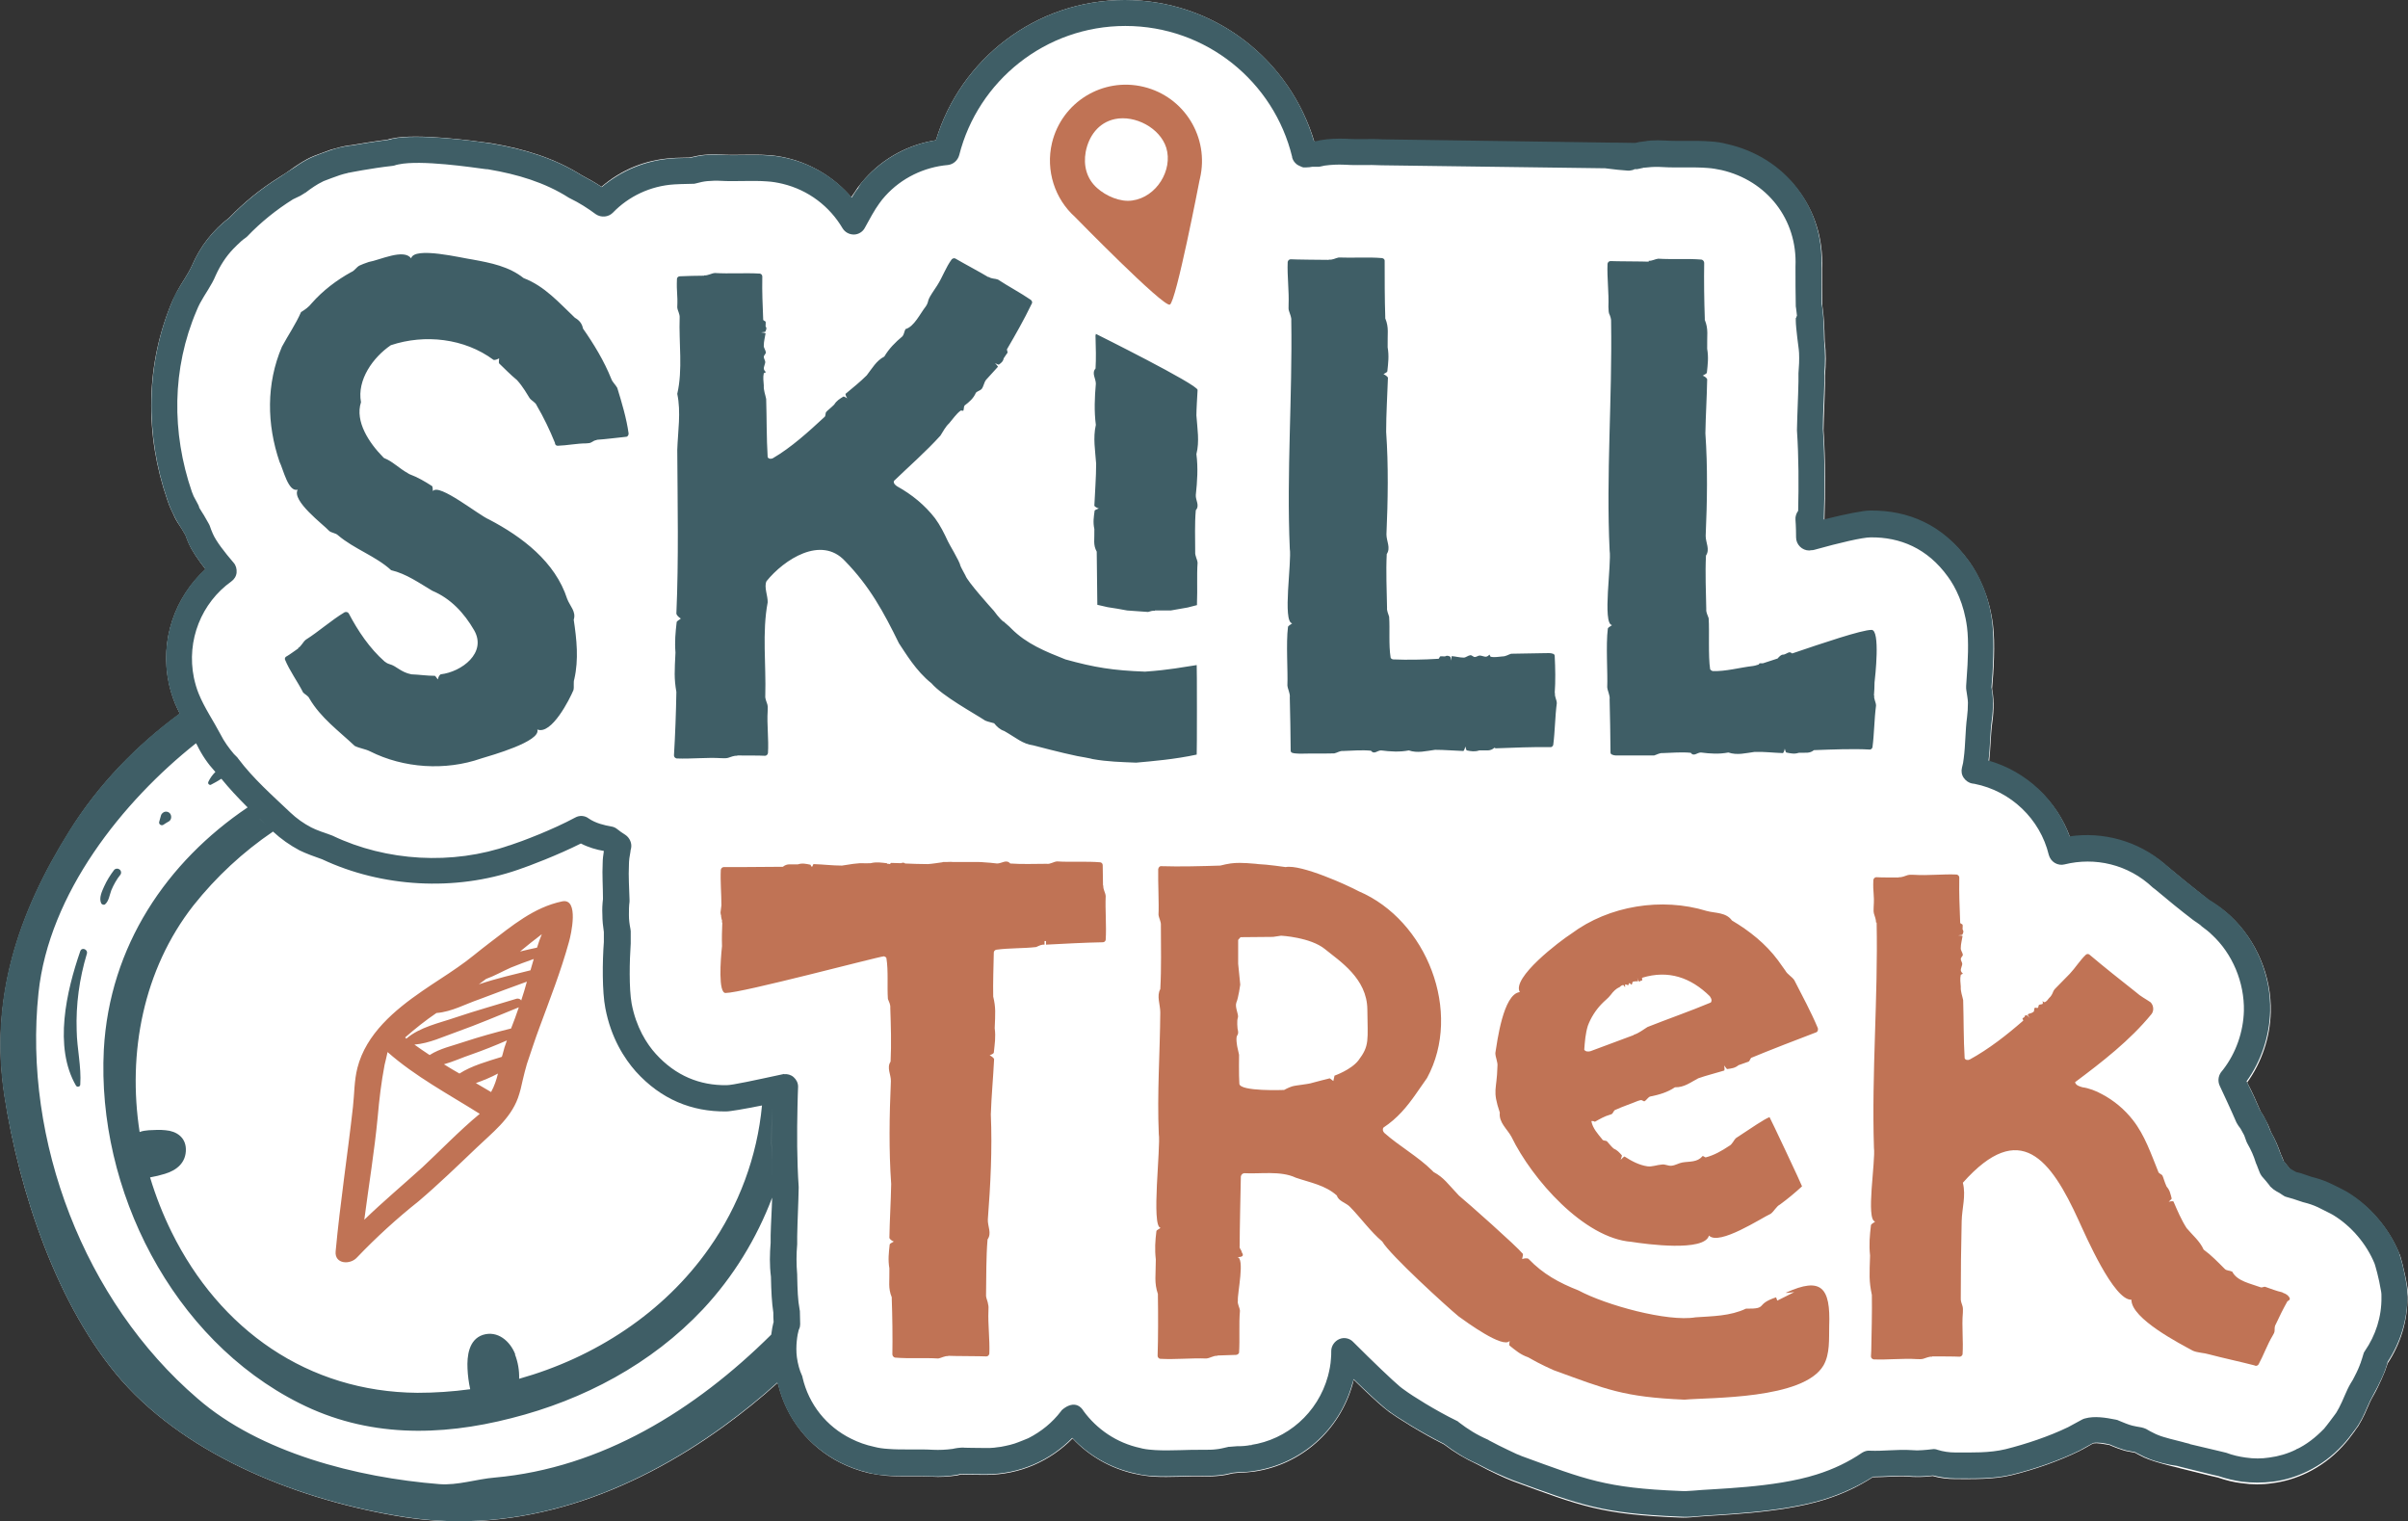
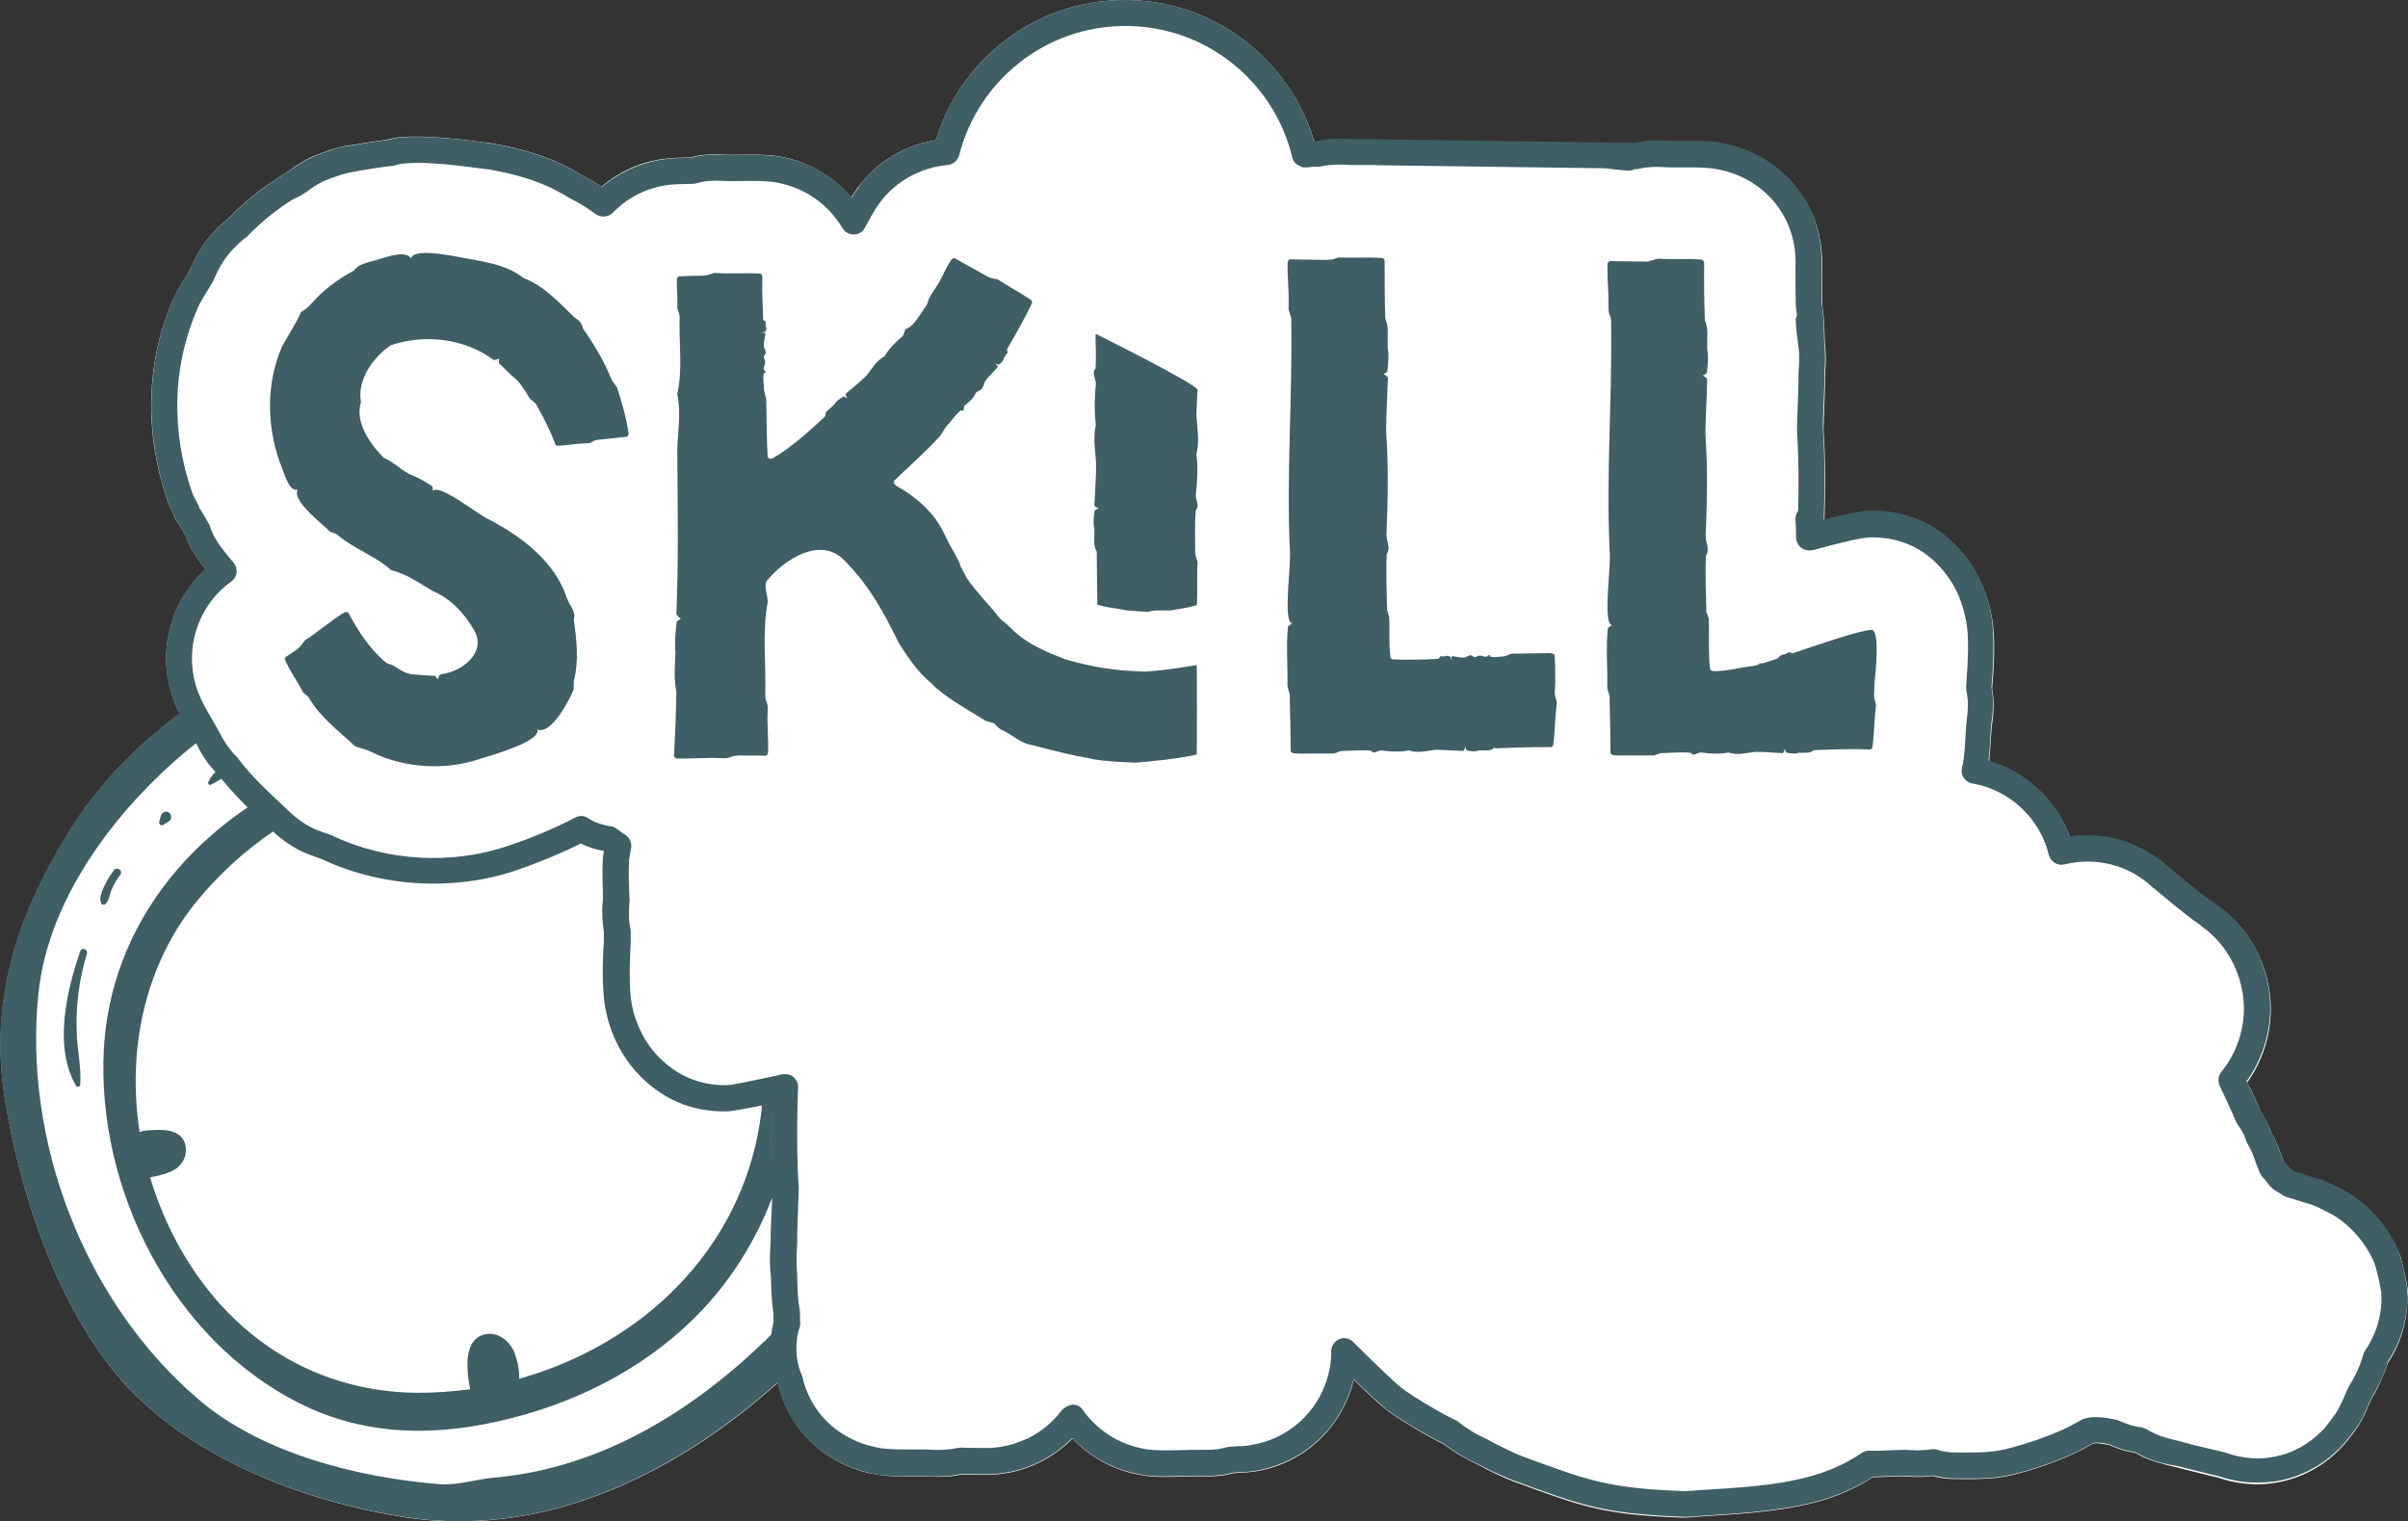
<svg xmlns="http://www.w3.org/2000/svg" version="1.1" id="Layer_1" x="0px" y="0px" viewBox="0 0 80.71 50.99" style="enable-background:new 0 0 80.71 50.99;" xml:space="preserve">
  <rect x="0" y="0" width="80.71" height="50.99" fill="#333333" stroke="none" />
  <style type="text/css">
	.st0{fill:#FFFFFF;}
	.st1{fill-rule:evenodd;clip-rule:evenodd;fill:#3F5E66;}
	.st2{fill-rule:evenodd;clip-rule:evenodd;fill:#C07355;}
</style>
  <path class="st0" d="M80.69,43.15c-0.1-0.62-0.25-1.09-0.25-1.09l0,0l-0.02-0.04c-0.34-0.83-0.97-1.58-1.75-2.04c0,0,0,0,0,0  c-0.12-0.07-0.31-0.16-0.45-0.23l-0.15-0.07l-0.02-0.01c-0.19-0.08-0.38-0.15-0.57-0.19c0,0-0.32-0.11-0.32-0.11  c-0.01,0-0.02-0.01-0.03-0.01l-0.16-0.04c-0.06-0.04-0.12-0.08-0.19-0.11c0,0-0.02-0.02-0.02-0.02c-0.07-0.09-0.14-0.17-0.21-0.26  c-0.03-0.07-0.05-0.14-0.08-0.2l-0.02-0.04c-0.09-0.26-0.19-0.5-0.33-0.74c-0.04-0.11-0.08-0.2-0.1-0.25  c-0.05-0.1-0.1-0.19-0.15-0.29c-0.03-0.05-0.06-0.1-0.1-0.16c-0.14-0.33-0.28-0.65-0.45-0.97c0.49-0.68,0.77-1.52,0.79-2.36  c0.03-1.2-0.48-2.41-1.36-3.22c-0.13-0.12-0.28-0.24-0.43-0.34c-0.07-0.05-0.2-0.13-0.28-0.18l-0.02-0.02  c-0.43-0.34-1-0.8-1.42-1.15l-0.01-0.01c-0.92-0.79-2.09-1.09-3.2-0.92c-0.44-1.23-1.46-2.18-2.72-2.54  c0.05-0.44,0.05-0.92,0.11-1.35c0.03-0.21,0.04-0.42,0.04-0.62c0-0.08-0.01-0.18-0.02-0.29v0c-0.01-0.07-0.02-0.13-0.03-0.2v0  c0.05-0.54,0.11-1.53,0.03-2.14c-0.12-0.96-0.49-1.67-0.79-2.1c-0.88-1.22-2.05-1.69-3.3-1.68c-0.24,0-0.84,0.12-1.56,0.3  c0.03-0.99,0.04-2.02-0.03-3.04c0.01-0.53,0.04-1.06,0.05-1.59c0-0.08,0-0.17,0-0.25c0.03-0.38,0.04-0.74-0.01-1.14  c-0.01-0.5-0.03-0.87-0.08-1.2c-0.01-0.41-0.01-0.87-0.01-1.25c0.09-2.01-1.22-3.66-3.15-4.11c-0.19-0.04-0.39-0.07-0.58-0.09  c-0.5-0.04-1.03,0-1.52-0.03c-0.16-0.01-0.32-0.01-0.47,0c-0.02,0-0.06,0-0.11,0.01l-0.05,0.01l-0.15,0.02l-0.08,0.01l-0.13,0.03  l-0.65-0.01l-0.15-0.01c0,0-7.68-0.11-7.68-0.11c-0.12,0-0.23-0.01-0.35-0.01c-0.3,0-0.59,0.01-0.87-0.01  c-0.29-0.02-0.58,0-0.86,0.05l-0.13,0.03l-0.08,0C43.23,1.99,40.7,0,37.7,0c-2.98,0-5.51,1.98-6.33,4.7  C30.47,4.84,29.63,5.28,29,5.98c-0.09,0.1-0.18,0.21-0.26,0.32c-0.06,0.09-0.13,0.2-0.21,0.31c-0.54-0.63-1.28-1.1-2.13-1.31  c-0.21-0.05-0.43-0.09-0.65-0.1c-0.52-0.04-1.08,0.01-1.58-0.02c-0.19-0.01-0.38-0.01-0.57,0.01c-0.14,0.01-0.31,0.05-0.49,0.09  c-0.14,0-0.29,0.01-0.42,0.01v0l-0.01,0h-0.02v0L22.53,5.3c-0.9,0.05-1.72,0.4-2.37,0.96c-0.21-0.14-0.44-0.27-0.67-0.39  c-0.9-0.57-1.93-0.88-2.98-1.06c-0.04-0.01-0.08-0.01-0.13-0.02c-0.51-0.07-2.41-0.33-3.23-0.15c-0.05,0.01-0.11,0.02-0.16,0.04  c-0.47,0.06-0.95,0.14-1.24,0.19c-0.01,0-0.02,0-0.03,0c-0.22,0.03-0.43,0.09-0.64,0.15c-0.23,0.08-0.42,0.16-0.54,0.2  c-0.05,0.02-0.09,0.04-0.14,0.06c-0.15,0.07-0.33,0.18-0.52,0.31L9.58,5.8L9.39,5.92l0,0l0,0l0,0L9.36,5.94  C8.75,6.32,8.18,6.78,7.68,7.3C7.14,7.71,6.71,8.26,6.44,8.89C6.3,9.2,6.1,9.46,5.94,9.76c-0.05,0.1-0.1,0.2-0.15,0.3  c-0.92,2.14-0.94,4.51-0.18,6.7c0.06,0.19,0.14,0.36,0.23,0.54l0,0.01l0,0c0.07,0.14,0.16,0.28,0.25,0.41c0,0,0.13,0.22,0.13,0.22  c0.03,0.09,0.07,0.19,0.11,0.28c0.1,0.23,0.31,0.54,0.56,0.86c-1.02,0.93-1.54,2.36-1.23,3.82c0.05,0.23,0.12,0.46,0.21,0.68  c0.05,0.11,0.1,0.23,0.16,0.34c-1.46,1.07-2.73,2.38-3.69,3.92c-1.76,2.8-2.68,5.66-2.19,8.88c0.49,3.21,1.77,7.08,3.93,9.55  c2.29,2.59,6.06,4.04,9.48,4.58c3.88,0.6,7.58-0.78,10.71-3.05c0.63-0.46,1.23-0.94,1.79-1.45c0.01,0.03,0.02,0.05,0.03,0.07  c0.28,1.13,1.03,2.07,2.07,2.6l0,0l0,0c0.3,0.15,0.62,0.27,0.96,0.35c0.19,0.04,0.39,0.07,0.58,0.09c0.5,0.04,1.03,0,1.52,0.03  c0.29,0.02,0.58,0,0.86-0.04l0.12-0.03c0.1,0,0.33,0.01,0.83,0.01l0.02,0l0,0h0c1.14,0,2.16-0.47,2.9-1.22  c0.55,0.59,1.28,1.01,2.1,1.19l0.01,0c0,0,0.11,0.02,0.08,0.02c0.18,0.03,0.36,0.06,0.54,0.07c0.54,0.03,1.13-0.02,1.66-0.01  c0.18,0.01,0.37,0,0.55-0.02c0.12-0.01,0.28-0.04,0.43-0.08l0.19-0.02c0.18,0,0.36-0.02,0.53-0.04h0c1.56-0.23,2.86-1.36,3.3-2.94  c0.01-0.05,0.02-0.09,0.03-0.14c0.44,0.43,0.82,0.78,0.99,0.92c0.07,0.05,0.13,0.11,0.2,0.16c0.26,0.19,1.08,0.71,1.84,1.09  c0.34,0.26,0.69,0.47,1.1,0.66c0.49,0.27,0.98,0.48,0.98,0.48s0,0,0,0c0.07,0.03,0.15,0.06,0.22,0.09c2.27,0.83,2.96,1.12,5.58,1.22  c0.18,0.01,0.36,0,0.54-0.02c0.73-0.07,2.83-0.11,4.31-0.57c0.62-0.19,1.16-0.45,1.64-0.76c0.4,0,0.83-0.05,1.22-0.02  c0.09,0.01,0.18,0.01,0.27,0.01v0l0.1,0v0c0.09,0,0.25-0.01,0.42-0.03c0.24,0.07,0.5,0.1,0.76,0.1c0.62,0,1.28,0.02,1.89-0.13  c0.74-0.18,1.58-0.47,2.27-0.81c0.12-0.06,0.33-0.18,0.45-0.25c0.17-0.03,0.36,0.02,0.55,0.05c0.18,0.08,0.4,0.16,0.55,0.2  c0.09,0.02,0.2,0.04,0.31,0.06c0.03,0.02,0.06,0.03,0.09,0.05c0.08,0.04,0.16,0.08,0.24,0.12l0.01,0c0,0,0.09,0.04,0.09,0.04  c0.25,0.1,0.71,0.22,0.97,0.28c0.02,0,0.11,0.03,0.11,0.03s0.68,0.17,1.05,0.26l0.22,0.05c0.26,0.09,0.53,0.16,0.8,0.19l0.06,0  l-0.06,0c0.34,0.05,0.69,0.05,1.02,0c0.4-0.05,0.8-0.17,1.17-0.35h0c0.43-0.21,0.83-0.5,1.18-0.88c0.15-0.16,0.28-0.33,0.41-0.51  c0.04-0.06,0.08-0.12,0.12-0.17c0.04-0.07,0.08-0.14,0.12-0.21c0.14-0.25,0.23-0.54,0.37-0.78c0.06-0.1,0.11-0.2,0.16-0.3  c0.1-0.2,0.18-0.39,0.25-0.56l0,0c0.03-0.09,0.06-0.17,0.09-0.26c0.42-0.64,0.67-1.4,0.66-2.23C80.71,43.35,80.71,43.25,80.69,43.15  z" />
  <path class="st1" d="M55.19,4.73L55.19,4.73L55.19,4.73z M43.46,5.5c0.01,0.01,0.03,0.02,0.04,0.03c-0.02-0.01-0.03-0.01-0.03-0.01  C43.47,5.51,43.47,5.51,43.46,5.5z M43.67,5.61L43.67,5.61c0,0,0,0-0.01,0L43.67,5.61z M10.22,6.43L10.22,6.43l-0.04,0.02  C10.19,6.45,10.21,6.44,10.22,6.43z M11.33,17.94L11.33,17.94l0.07-0.09L11.33,17.94z M36.72,11.31c0.01,0.35,0.02,0.7,0,1.04  c-0.14,0.16,0.01,0.33,0.01,0.51c-0.04,0.46-0.06,0.92,0,1.38c-0.1,0.44-0.02,0.86,0.01,1.3c0,0.47-0.04,0.94-0.06,1.41  c0.01,0.03,0.1,0.08,0.15,0.09c-0.04,0.02-0.13,0.05-0.14,0.07c-0.03,0.22-0.06,0.39-0.01,0.62c0.01,0.36-0.05,0.52,0.08,0.76  l0,0.04h0l0.02,1.74l0.35,0.08c0.22,0.03,0.43,0.07,0.65,0.11l0.7,0.05c0.07-0.02,0.15-0.05,0.23-0.04v-0.01l0.53,0l0.57-0.1  l0.31-0.08l0-0.08c0.02-0.44-0.01-0.91,0.02-1.34c-0.01-0.12-0.09-0.23-0.08-0.36h0c0-0.46-0.02-0.94,0.02-1.4  c0.14-0.16-0.01-0.33,0-0.51c0.05-0.46,0.08-0.91,0.02-1.37c0.11-0.43,0.03-0.86,0-1.3c0-0.18,0.03-0.67,0.04-0.85  c0.01-0.18-3.41-1.88-3.41-1.88C36.72,11.3,36.71,11.19,36.72,11.31z M50.36,21.97L50.36,21.97l0,0.12L50.36,21.97z M50.13,25.08  l0-0.12L50.13,25.08L50.13,25.08c0.55-0.02,1.27-0.05,1.82-0.04c0.05,0.01,0.09-0.02,0.11-0.07c0.06-0.46,0.06-0.95,0.12-1.4  c0-0.12-0.08-0.22-0.06-0.34h-0.01c0.03-0.4,0.02-0.84,0-1.24c0-0.04-0.02-0.07-0.06-0.08c-0.08-0.03-0.17-0.02-0.25-0.02  c-0.38,0.01-0.78,0.01-1.15,0.02c-0.1,0.03-0.18,0.09-0.29,0.09v0c-0.13,0.01-0.27,0.04-0.4,0.01c-0.01-0.01-0.03-0.07-0.04-0.07  c-0.11,0.13-0.19,0.04-0.32,0.03c-0.06,0-0.11,0.05-0.17,0.05c-0.05,0-0.1-0.07-0.15-0.06c-0.08,0.01-0.15,0.08-0.22,0.08  c-0.13,0-0.27-0.04-0.4-0.05c-0.01,0.01-0.02,0.11-0.02,0.15c-0.01-0.03-0.02-0.13-0.03-0.13c-0.06-0.03-0.11-0.05-0.18-0.01  c-0.07,0-0.13-0.01-0.16,0c-0.02,0.01-0.03,0.09-0.07,0.08v0c-0.48,0.03-1.03,0.04-1.51,0.02c-0.04-0.01-0.07-0.03-0.08-0.06  c-0.07-0.44-0.02-0.95-0.05-1.37c-0.03-0.1-0.08-0.2-0.07-0.3h0c-0.01-0.6-0.04-1.2-0.01-1.8c0.14-0.21-0.01-0.43-0.01-0.66  c0.05-1.15,0.07-2.29-0.01-3.44c0-0.6,0.04-1.21,0.06-1.81c-0.01-0.04-0.1-0.1-0.15-0.12c0.04-0.03,0.13-0.06,0.13-0.1  c0.03-0.28,0.06-0.51,0.01-0.8c-0.01-0.46,0.05-0.66-0.08-0.97l0-0.06h0c-0.02-0.55-0.02-1.3-0.02-1.85  c0.01-0.06-0.03-0.1-0.09-0.11c-0.47-0.04-0.98,0-1.45-0.02c-0.11,0.02-0.21,0.09-0.33,0.07v0.01c-0.14,0-1.16-0.01-1.28-0.02h0  c-0.05,0-0.09,0.04-0.1,0.09c-0.02,0.47,0.05,0.98,0.03,1.44c0,0.09-0.01,0.15,0.02,0.22c0.03,0.1,0.08,0.2,0.07,0.3l0.12,0l-0.12,0  c0.04,2.56-0.16,5.09-0.05,7.65c0.07,0.43-0.25,2.46,0.08,2.5c-0.04,0.04-0.13,0.08-0.14,0.12c-0.07,0.54,0,1.5-0.02,1.96  c0.01,0.13,0.1,0.27,0.08,0.41h0c0.01,0.35,0.03,1.42,0.03,1.78c0,0.03,0.02,0.06,0.05,0.07c0.08,0.03,0.17,0.02,0.26,0.03  c0.38-0.01,0.78,0,1.15-0.01c0.1-0.02,0.19-0.09,0.29-0.08v0c0.31-0.01,0.63-0.04,0.94-0.01c0.11,0.14,0.21-0.01,0.34-0.01  c0.31,0.04,0.62,0.06,0.93,0c0.29,0.1,0.58,0.02,0.88-0.02c0.32,0,0.63,0.03,0.95,0.04c0.02-0.01,0.06-0.11,0.06-0.15  c0.02,0.03,0.03,0.12,0.05,0.13c0.15,0.03,0.27,0.05,0.42,0c0.25-0.01,0.36,0.04,0.51-0.09L50.13,25.08z M60.83,25.14l-0.03,0  c-0.15,0.12-0.26,0.08-0.51,0.09c-0.15,0.05-0.27,0.02-0.42-0.01c-0.02-0.01-0.04-0.1-0.05-0.13c0,0.04-0.04,0.14-0.06,0.15  c-0.32-0.01-0.63-0.05-0.95-0.04c-0.3,0.04-0.58,0.12-0.88,0.02c-0.31,0.06-0.61,0.04-0.92,0c-0.13,0-0.24,0.15-0.34,0.01  c-0.31-0.03-0.63,0-0.94,0.01v0c-0.1-0.01-0.19,0.05-0.29,0.08c-0.37,0-0.77,0-1.15,0c-0.08,0-0.18,0.01-0.26-0.03  c-0.03-0.01-0.05-0.04-0.05-0.07c0-0.36-0.02-1.42-0.03-1.78h0c0.02-0.13-0.07-0.28-0.08-0.41c0.02-0.46-0.05-1.41,0.02-1.96  c0.01-0.05,0.1-0.08,0.14-0.12c-0.33-0.04-0.01-2.07-0.08-2.5c-0.12-2.56,0.09-5.09,0.05-7.65h0.12H54c0.01-0.11-0.03-0.21-0.07-0.3  c-0.02-0.08-0.01-0.13-0.02-0.22c0.02-0.46-0.05-0.97-0.03-1.44c0.01-0.05,0.05-0.09,0.1-0.09c0.12,0.01,1.13,0.01,1.28,0.02V8.74  c0.11,0.01,0.22-0.06,0.32-0.07c0.47,0.03,0.97-0.01,1.45,0.03c0.05,0.01,0.09,0.06,0.09,0.11c-0.01,0.56,0,1.3,0.02,1.85h0l0,0.06  c0.13,0.32,0.07,0.51,0.08,0.97c0.05,0.29,0.02,0.52-0.01,0.8c-0.01,0.04-0.1,0.07-0.14,0.1c0.05,0.01,0.14,0.08,0.15,0.12  c-0.01,0.6-0.05,1.21-0.06,1.81c0.08,1.15,0.06,2.29,0.01,3.44c0,0.23,0.15,0.45,0.01,0.66c-0.03,0.6,0,1.2,0.01,1.8h0  c-0.01,0.11,0.05,0.2,0.08,0.3c0.03,0.43-0.02,1.27,0.05,1.71c0.02,0.03,0.05,0.05,0.08,0.06c0.43,0.02,0.92-0.12,1.36-0.17  c0.03,0,0.09-0.02,0.19-0.05c0.01-0.02,0.02-0.04,0.03-0.04c0.02,0,0.06,0,0.11,0c0.13-0.04,0.3-0.1,0.49-0.16  c0.06-0.07,0.12-0.13,0.18-0.13c0.08,0,0.15-0.07,0.22-0.08c0.03,0,0.06,0.02,0.09,0.04c1.03-0.35,2.33-0.79,2.66-0.79  c0.3,0,0.12,1.59,0.1,1.76c0,0.15-0.01,0.3-0.02,0.44l0.01,0c-0.02,0.12,0.06,0.22,0.06,0.34c-0.06,0.45-0.06,0.95-0.12,1.4  c-0.02,0.05-0.06,0.08-0.11,0.07C62.11,25.09,61.38,25.12,60.83,25.14L60.83,25.14z M31.03,10.27l0.1,0.07L31.03,10.27  c-0.19,0.24-0.39,0.68-0.68,0.76c-0.04,0.07-0.05,0.18-0.1,0.24c-0.24,0.2-0.45,0.41-0.61,0.68c-0.27,0.14-0.41,0.4-0.59,0.63  c-0.22,0.22-0.47,0.42-0.71,0.62c-0.01,0.02,0.03,0.12,0.06,0.15c-0.03-0.01-0.11-0.07-0.13-0.06c-0.13,0.08-0.23,0.14-0.31,0.27  c-0.11,0.11-0.23,0.2-0.27,0.25c-0.03,0.04-0.01,0.14-0.06,0.17l0.08,0.09l-0.08-0.09c-0.53,0.49-1.11,1.02-1.73,1.38h0  c-0.06,0.03-0.14,0.02-0.17-0.04c0,0,0,0,0,0c-0.04-0.65-0.03-1.32-0.05-1.95c-0.03-0.15-0.09-0.29-0.08-0.45h0  c-0.01-0.13-0.03-0.28,0-0.41c0.01-0.01,0.07-0.03,0.07-0.04c-0.13-0.11-0.04-0.2-0.02-0.33c0-0.06-0.05-0.12-0.05-0.18  c0-0.05,0.07-0.1,0.07-0.15c-0.01-0.08-0.08-0.16-0.07-0.23c0-0.14,0.04-0.28,0.06-0.41c-0.01-0.01-0.11-0.03-0.15-0.03  c0.03-0.01,0.13-0.01,0.14-0.02c0.03-0.07,0.06-0.12,0.01-0.18c0-0.07,0.01-0.13,0-0.16c-0.01-0.02-0.09-0.04-0.08-0.07h0  c-0.02-0.58-0.04-0.86-0.03-1.44h0c0-0.05-0.03-0.09-0.08-0.1c-0.49-0.03-1.03,0.01-1.51-0.02c-0.12,0.01-0.23,0.09-0.36,0.08v0.01  c-0.26,0-0.56,0.01-0.81,0.02h0c-0.05,0-0.09,0.03-0.1,0.08c-0.02,0.48,0.03,0.49,0.01,0.96c0.01,0.12,0.09,0.22,0.08,0.35h0.12  h-0.12c-0.03,0.84,0.11,1.73-0.08,2.55c0.13,0.62,0.02,1.25,0,1.88c0.01,1.81,0.05,3.67-0.03,5.49c0.01,0.05,0.09,0.13,0.15,0.16  c-0.04,0.04-0.13,0.08-0.14,0.12c-0.04,0.35-0.07,0.65-0.04,1.02c-0.03,0.62-0.05,0.86,0.03,1.32l0.12,0l-0.12,0  c-0.01,0.66-0.04,1.46-0.08,2.12h0v0.01c0,0.05,0.04,0.09,0.09,0.1c0.49,0.02,1.01-0.04,1.49-0.01c0.1,0,0.15,0.01,0.23-0.01  c0.1-0.03,0.2-0.08,0.31-0.07v-0.01c0.15,0,0.79,0,0.93,0.01l0,0c0.05,0,0.09-0.04,0.1-0.09c0.03-0.46-0.04-0.96-0.01-1.41  c0-0.09,0.01-0.14-0.01-0.22c-0.03-0.1-0.08-0.19-0.07-0.3l-0.12,0l0.12,0c0.03-1.03-0.11-2.12,0.08-3.12  c0.01-0.22-0.13-0.51-0.04-0.71c0.59-0.73,1.83-1.54,2.63-0.68c0.83,0.85,1.3,1.72,1.81,2.76c0.21,0.31,0.57,0.93,1.09,1.34  c0.37,0.43,1.42,1,1.8,1.25c0.09,0.04,0.2,0.06,0.3,0.09c0.09,0.11,0.19,0.21,0.34,0.26c0.42,0.24,0.61,0.43,0.97,0.48  c0,0,0.98,0.26,1.48,0.36c0.01,0,0.51,0.09,0.51,0.1c0.5,0.09,0.97,0.1,1.46,0.12c0.55-0.05,1.29-0.11,2.03-0.27c0.01,0,0.01-3,0-3  c-0.48,0.07-0.89,0.16-1.73,0.22c-1.08-0.04-1.7-0.14-2.67-0.41c-0.68-0.27-1.3-0.52-1.81-1.03l-0.04-0.04c0,0,0,0,0,0  c-0.01-0.01-0.02-0.02-0.03-0.03c-0.02-0.02-0.11-0.1-0.16-0.14c0,0,0-0.01,0-0.01c-0.01-0.01-0.02-0.01-0.03-0.01  c-0.14-0.1-0.32-0.36-0.33-0.37c-0.11-0.12-0.89-0.99-0.95-1.18c-0.01-0.02-0.17-0.31-0.17-0.33c-0.02-0.14-0.4-0.76-0.42-0.82h0  c-0.12-0.26-0.26-0.54-0.43-0.77c-0.34-0.44-0.78-0.8-1.27-1.07h0c-0.06-0.04-0.13-0.1-0.11-0.18c0,0,0,0,0,0  c0.52-0.5,1.08-0.99,1.56-1.52c0.09-0.14,0.17-0.3,0.29-0.41l0,0c0.13-0.15,0.24-0.32,0.39-0.43c0.02-0.01,0.08,0.02,0.09,0  c0.02-0.05,0.01-0.13,0.04-0.17c0.16-0.12,0.3-0.24,0.38-0.43c0.05-0.05,0.14-0.07,0.19-0.12c0.07-0.09,0.08-0.22,0.15-0.31  c0.13-0.15,0.27-0.29,0.4-0.44c0-0.01-0.07-0.09-0.1-0.12c0.03,0.01,0.11,0.06,0.13,0.05c0.08-0.06,0.14-0.1,0.16-0.21  c0.05-0.08,0.11-0.16,0.13-0.19c0.01-0.03-0.04-0.1-0.01-0.13l0,0c0.28-0.48,0.57-0.99,0.81-1.49c0.04-0.05,0.03-0.11-0.02-0.15  c-0.35-0.24-0.75-0.45-1.1-0.68c-0.1-0.04-0.22-0.02-0.31-0.09l-0.01,0.01c-0.28-0.17-0.81-0.45-1.1-0.62  c-0.04-0.03-0.1-0.01-0.13,0.02c-0.2,0.27-0.31,0.6-0.49,0.88c-0.1,0.16-0.24,0.34-0.29,0.48C31.11,10.09,31.09,10.19,31.03,10.27z   M11.33,17.94L11.33,17.94c0.54,0.46,1.27,0.7,1.78,1.17c0.51,0.12,0.94,0.43,1.38,0.69c0.62,0.26,1.07,0.75,1.4,1.32  c0.44,0.76-0.42,1.4-1.12,1.48c-0.04,0.02-0.09,0.11-0.09,0.17c-0.04-0.03-0.08-0.12-0.11-0.12c-0.27,0-0.51-0.04-0.78-0.05  c-0.36-0.07-0.5-0.28-0.73-0.34c-0.07-0.02-0.12-0.05-0.17-0.09l0,0c-0.5-0.44-0.89-1.02-1.2-1.61c-0.03-0.05-0.09-0.06-0.14-0.04  c-0.45,0.27-0.87,0.65-1.3,0.92c-0.1,0.08-0.15,0.22-0.26,0.28l0.01,0.01c-0.09,0.06-0.29,0.21-0.38,0.26h0  c-0.05,0.02-0.08,0.06-0.07,0.11c0.16,0.39,0.43,0.75,0.61,1.11c0.07,0.07,0.17,0.11,0.21,0.2l0,0c0.38,0.65,0.99,1.09,1.52,1.59  c0.16,0.08,0.35,0.1,0.51,0.18c1.13,0.57,2.53,0.66,3.73,0.24c0.33-0.1,2.01-0.57,1.88-0.97c0.48,0.19,1.09-1.03,1.21-1.32  c0.03-0.11-0.01-0.26,0.03-0.37l0,0c0.15-0.66,0.08-1.33-0.02-1.99c0.09-0.27-0.13-0.46-0.22-0.7c-0.4-1.24-1.51-2.08-2.62-2.66  c-0.34-0.14-1.68-1.23-1.88-0.95c-0.01-0.05,0-0.14-0.03-0.17c-0.25-0.16-0.47-0.29-0.76-0.4c-0.42-0.24-0.53-0.41-0.85-0.54  l-0.04-0.04l0,0c-0.45-0.46-0.94-1.18-0.73-1.83c-0.14-0.75,0.41-1.51,1-1.91c1.14-0.38,2.47-0.23,3.44,0.49  c0.04,0.02,0.14-0.02,0.19-0.05c0,0.05-0.02,0.14,0,0.17c0.21,0.2,0.37,0.37,0.6,0.56c0.2,0.22,0.35,0.49,0.42,0.6  c0.06,0.09,0.2,0.14,0.24,0.25l0.03-0.02l-0.03,0.02c0.23,0.39,0.44,0.83,0.61,1.25v0c0,0.05,0.03,0.1,0.09,0.1  c0.32-0.01,0.65-0.08,0.96-0.08c0.07-0.01,0.12,0,0.18-0.04c0.05-0.03,0.11-0.07,0.17-0.07l0-0.01c0.31-0.02,0.68-0.07,0.98-0.1h0  c0.06,0,0.09-0.06,0.09-0.11c-0.07-0.51-0.23-1.04-0.38-1.53c-0.06-0.11-0.16-0.19-0.2-0.3l-0.11,0.04l0.11-0.04  c-0.24-0.6-0.58-1.16-0.95-1.69c-0.03-0.17-0.13-0.28-0.27-0.36c-0.53-0.5-1.01-1.06-1.72-1.33c-0.49-0.39-1.1-0.51-1.7-0.62  c-0.37-0.05-1.97-0.45-2.07-0.04c-0.24-0.34-1.06,0.06-1.42,0.12c-0.13,0.04-0.24,0.09-0.31,0.12c-0.1,0.05-0.17,0.18-0.28,0.22l0,0  c-0.49,0.27-0.95,0.62-1.32,1.04c-0.1,0.13-0.23,0.22-0.36,0.3c-0.18,0.41-0.43,0.77-0.64,1.16c-0.53,1.24-0.51,2.6-0.08,3.86  c0.12,0.23,0.29,1.03,0.61,0.93c-0.22,0.37,0.87,1.18,1.05,1.38C11.1,17.86,11.25,17.86,11.33,17.94z M7.23,25.89l0.01,0.01  L7.23,25.89z M7.26,25.91l0.02,0.02L7.26,25.91z M7.28,25.94l0.03,0.03C7.3,25.96,7.29,25.95,7.28,25.94z M7.36,26.04L7.36,26.04  L7.36,26.04z M8.4,27.16L8.4,27.16L8.4,27.16z M8.51,27.26l0.02,0.02l-0.06-0.06L8.51,27.26z M8.61,27.36l0.03,0.03l-0.06-0.06  L8.61,27.36z M8.72,27.46l0.19,0.18l-0.22-0.21L8.72,27.46z M5.64,27.54c0.09-0.04,0.12-0.15,0.08-0.24  c-0.04-0.09-0.15-0.12-0.23-0.08c-0.05,0.03-0.09,0.07-0.1,0.13c-0.02,0.06-0.03,0.12-0.05,0.18c-0.02,0.05,0,0.1,0.05,0.12  c0.03,0.01,0.06,0.01,0.09-0.01C5.53,27.61,5.58,27.57,5.64,27.54z M3.73,29.84c0.08-0.19,0.18-0.37,0.31-0.53  c0.04-0.07,0.01-0.15-0.05-0.18c-0.05-0.03-0.12-0.02-0.16,0.02c-0.13,0.17-0.25,0.36-0.34,0.56c-0.07,0.16-0.18,0.38-0.1,0.56  c0.02,0.04,0.07,0.06,0.11,0.05c0.01,0,0.01-0.01,0.02-0.01C3.65,30.2,3.67,30,3.73,29.84z M73.59,30.89c0,0-0.01,0-0.03-0.02  L73.59,30.89z M2.69,36.35c0.04-0.61-0.11-1.2-0.12-1.81c-0.03-0.87,0.09-1.74,0.34-2.57c0.05-0.15-0.17-0.24-0.22-0.09  c-0.46,1.33-0.9,3.21-0.14,4.51c0.03,0.04,0.08,0.04,0.12,0.01C2.68,36.39,2.69,36.37,2.69,36.35z M25.87,37.15  c-0.01,0.39-0.01,0.78-0.01,1.17c0,0.39,0.01,0.79,0.03,1.19C25.85,38.71,25.85,37.92,25.87,37.15z M25.9,40.08l0,0.07L25.9,40.08z   M79.15,45.65C79.14,45.66,79.14,45.66,79.15,45.65c0,0,0-0.01,0.01-0.03L79.15,45.65z M9.15,27.87c0.27,0.25,0.57,0.46,0.89,0.63  c0.2,0.1,0.53,0.22,0.76,0.3c2,0.94,4.45,1.08,6.56,0.35c0.39-0.13,1.33-0.49,2.11-0.88c0.25,0.13,0.53,0.21,0.77,0.25l0,0  c-0.02,0.13-0.04,0.27-0.04,0.41c-0.02,0.39,0.01,0.8,0.01,1.2c-0.02,0.17-0.03,0.35-0.02,0.52c0,0.2,0.02,0.39,0.05,0.59  c0,0,0,0.33,0,0.33c-0.05,0.65-0.06,1.66,0.05,2.22c0.19,1,0.64,1.69,1.02,2.12c0.85,0.94,1.88,1.35,3.02,1.34  c0.15,0,0.6-0.08,1.21-0.2c-0.16,1.71-0.77,3.36-1.77,4.78c-1.52,2.17-3.84,3.67-6.37,4.38c0.01-0.28-0.04-0.56-0.14-0.82l0.01,0  c-0.17-0.44-0.59-0.81-1.09-0.65c-0.47,0.16-0.53,0.71-0.51,1.13c0.01,0.23,0.04,0.46,0.09,0.69c-0.59,0.08-1.18,0.12-1.77,0.12  c-3.67-0.03-6.62-2.11-8.24-5.39c-0.29-0.59-0.53-1.2-0.72-1.83c0.17-0.03,0.34-0.07,0.5-0.12c0.4-0.12,0.71-0.38,0.7-0.83  c-0.01-0.39-0.31-0.6-0.68-0.63c-0.18-0.02-0.37-0.01-0.56,0c-0.11,0.01-0.21,0.02-0.31,0.06c-0.41-2.65,0.12-5.44,1.8-7.59  C7.25,29.38,8.15,28.55,9.15,27.87z M77.89,47.89l0.01-0.01C77.99,47.78,77.86,47.93,77.89,47.89z M41.91,48.44  c0.07-0.01,0.06-0.01,0.04,0c-0.03,0-0.07,0.01-0.05,0.01L41.91,48.44z M76.97,48.57c0.06-0.03,0.05-0.02,0.03-0.01  s-0.06,0.03-0.04,0.02L76.97,48.57z M64.26,48.62L64.26,48.62L64.26,48.62L64.26,48.62z M76.07,48.84L76.07,48.84  C76.07,48.84,76.2,48.84,76.07,48.84z M7.2,25.85l0.02,0.02c-0.1,0.1-0.18,0.21-0.24,0.34c-0.01,0.04,0,0.07,0.04,0.09  c0.02,0.01,0.03,0.01,0.05,0c0.12-0.06,0.24-0.13,0.35-0.2c0.26,0.32,0.54,0.62,0.83,0.91l0.05,0.05c-2.7,1.82-4.63,4.64-4.82,8.12  c-0.24,4.68,2.29,9.71,6.56,11.85c2.26,1.14,4.69,1.12,7.1,0.5c2.42-0.61,4.7-1.82,6.42-3.65c1.02-1.09,1.8-2.37,2.32-3.74  c-0.01,0.42-0.04,0.84-0.05,1.26c0,0.09,0,0.17,0,0.25c-0.03,0.38-0.04,0.74,0.01,1.14c0.01,0.5,0.03,0.87,0.08,1.2  c0,0.1,0,0.21,0.01,0.32c0,0.01-0.01,0.02-0.01,0.03c-0.02,0.08-0.05,0.22-0.07,0.39c-2.56,2.54-5.69,4.47-9.26,4.79  c-0.62,0.05-1.25,0.27-1.87,0.22c-2.76-0.22-6.01-1.05-8.1-2.87c-3.8-3.26-5.85-8.65-5.33-13.59c0.35-3.34,2.83-6.43,5.28-8.37  c0.01,0.02,0.02,0.04,0.04,0.07C6.77,25.31,6.97,25.6,7.2,25.85z M73.59,30.89c0,0-0.05-0.03-0.1-0.07  c-0.38-0.29-0.86-0.68-1.25-1.01c-0.03-0.02-0.05-0.04-0.08-0.06c-0.83-0.79-1.95-1.03-2.96-0.78c-0.11,0.03-0.23,0.01-0.33-0.05  c-0.1-0.06-0.17-0.16-0.2-0.27c-0.29-1.2-1.27-2.14-2.49-2.38c-0.02,0-0.05-0.01-0.07-0.01c-0.12-0.02-0.22-0.09-0.29-0.19  s-0.09-0.22-0.06-0.34c0.03-0.11,0.05-0.21,0.06-0.32c0.06-0.45,0.05-0.93,0.11-1.37c0.02-0.16,0.03-0.32,0.03-0.49  c0-0.06-0.01-0.13-0.02-0.2c0.03,0.22,0.01,0.08,0,0c-0.01-0.07-0.02-0.13-0.03-0.2c0,0,0,0,0,0.01l-0.01-0.09l0,0l0-0.05l0,0v-0.03  l0.02-0.3c0.04-0.51,0.07-1.21,0.01-1.67c-0.1-0.78-0.39-1.35-0.64-1.69c-0.69-0.96-1.61-1.33-2.59-1.32c-0.27,0-1.04,0.18-1.9,0.42  h0c-0.03,0.01-0.06,0.01-0.09,0.01l-0.07,0.01c-0.12,0-0.23-0.05-0.31-0.13c-0.08-0.08-0.13-0.19-0.13-0.31  c0-0.35-0.02-0.59-0.02-0.59c-0.01-0.11,0.03-0.22,0.09-0.3c0.02-0.88,0.02-1.78-0.04-2.69c0-0.01,0-0.02,0-0.03  c0.01-0.54,0.04-1.08,0.05-1.62c0-0.07,0-0.14,0-0.21c0-0.02,0-0.04,0-0.06c0.02-0.23,0.03-0.45,0.02-0.68l-0.01-0.12  c0,0-0.1-0.73-0.1-0.97v-0.09l0.01,0.01c0.01-0.03,0.01-0.05,0.03-0.08c-0.01-0.09-0.02-0.17-0.03-0.25c0-0.02-0.01-0.04-0.01-0.06  c-0.01-0.43-0.01-0.92-0.01-1.32c0-0.01,0-0.01,0-0.02c0.07-1.58-0.96-2.88-2.48-3.23c-0.15-0.03-0.3-0.06-0.46-0.07  c-0.49-0.04-1.02,0-1.51-0.03c-0.17-0.01-0.33-0.01-0.5,0.01l-0.11,0.01c-0.02,0-0.04,0-0.06,0.01l-0.14,0.03  c-0.03,0.01-0.06,0.01-0.1,0.01l-0.03,0c-0.05,0.03-0.11,0.04-0.18,0.05l0,0l-0.04,0l-0.35-0.03L53.8,5.64l-7.48-0.1c0,0,0,0-0.01,0  c-0.11,0-0.22-0.01-0.33-0.01c-0.31,0-0.62,0.01-0.92-0.01c-0.22-0.01-0.44,0-0.66,0.03l-0.14,0.03c-0.03,0.01-0.06,0.01-0.1,0.01  l-0.18,0c-0.06,0.01-0.12,0.02-0.19,0.02c-0.01,0-0.02,0-0.03,0c-0.02,0-0.06,0-0.06,0l0.02,0l0,0l-0.04,0l0,0  c-0.03-0.01-0.07-0.02-0.1-0.04c-0.13-0.05-0.23-0.15-0.27-0.29l0,0c0,0,0,0,0-0.01l0-0.01c-0.61-2.52-2.88-4.39-5.59-4.39  c-2.68,0-4.94,1.84-5.57,4.33c-0.05,0.18-0.2,0.31-0.38,0.33c-0.79,0.07-1.55,0.43-2.1,1.04c-0.07,0.08-0.14,0.16-0.2,0.25  c-0.15,0.2-0.35,0.57-0.48,0.81c-0.07,0.14-0.22,0.23-0.37,0.23c-0.16,0-0.3-0.08-0.38-0.21c-0.43-0.73-1.14-1.28-2.01-1.49  c-0.17-0.04-0.34-0.07-0.51-0.08c-0.51-0.04-1.07,0.01-1.57-0.02c-0.15-0.01-0.29,0-0.44,0.01c-0.11,0.01-0.26,0.04-0.4,0.08  c-0.03,0.01-0.06,0.01-0.09,0.01c-0.14,0-0.27,0.01-0.41,0.01l-0.21,0.01c-0.8,0.05-1.53,0.4-2.06,0.95  c-0.15,0.15-0.39,0.17-0.57,0.05c-0.27-0.2-0.55-0.38-0.86-0.53c-0.01-0.01-0.03-0.01-0.04-0.02c-0.81-0.52-1.74-0.79-2.68-0.95  c-0.03-0.01-0.07-0.01-0.1-0.01c-0.46-0.06-2.18-0.32-2.93-0.16c-0.05,0.01-0.1,0.02-0.15,0.04c-0.02,0-0.04,0.01-0.06,0.01  c-0.72,0.08-1.46,0.23-1.46,0.23c-0.01,0-0.03,0-0.04,0.01c-0.09,0.02-0.17,0.04-0.26,0.07c-0.21,0.07-0.38,0.14-0.49,0.18  c-0.04,0.01-0.07,0.03-0.11,0.05c-0.15,0.07-0.36,0.21-0.54,0.35l0,0l0,0c-0.01,0.01-0.02,0.02-0.04,0.02h0l-0.01,0.01l0,0  l-0.13,0.08L9.82,6.68C9.26,7.03,8.74,7.45,8.29,7.92C8.27,7.94,8.25,7.96,8.23,7.97c-0.1,0.07-0.19,0.15-0.28,0.24  c0,0-0.07,0.07-0.13,0.13C7.57,8.6,7.38,8.9,7.23,9.23C7.09,9.57,6.87,9.85,6.7,10.17c-0.04,0.08-0.08,0.16-0.11,0.24  c-0.83,1.94-0.84,4.09-0.16,6.07c0.02,0.05,0.04,0.1,0.06,0.15l0.15,0.28c0.02,0.03,0.03,0.07,0.04,0.11  c0.04,0.07,0.09,0.14,0.13,0.21c0.01,0.01,0.01,0.02,0.02,0.03l0.16,0.28c0.01,0.02,0.03,0.05,0.04,0.08  c0.03,0.09,0.06,0.17,0.1,0.26c0.11,0.26,0.4,0.63,0.7,0.98c0.08,0.09,0.11,0.21,0.1,0.33c-0.01,0.12-0.08,0.23-0.18,0.3  c-0.99,0.71-1.51,1.96-1.25,3.23c0.04,0.18,0.09,0.36,0.16,0.53c0.19,0.47,0.5,0.92,0.73,1.36c0.12,0.24,0.28,0.46,0.45,0.66  c0.03,0.03,0.06,0.06,0.09,0.09c0.02,0.02,0.04,0.04,0.05,0.06c0.51,0.68,1.15,1.24,1.75,1.81c0.21,0.2,0.45,0.37,0.7,0.5  c0.17,0.09,0.47,0.19,0.67,0.26c0.02,0.01,0.03,0.01,0.05,0.02c1.8,0.86,4.02,0.99,5.93,0.32c0,0,0,0,0.01,0  c0.4-0.13,1.43-0.52,2.19-0.93c0.14-0.08,0.32-0.07,0.45,0.03c0.23,0.16,0.53,0.23,0.76,0.27c0.07,0.01,0.14,0.04,0.2,0.09  c0.09,0.07,0.17,0.13,0.27,0.19c0.15,0.1,0.23,0.29,0.19,0.46c-0.01,0.04-0.02,0.07-0.02,0.11c-0.03,0.15-0.05,0.29-0.05,0.44  c-0.02,0.38,0.01,0.78,0.02,1.17c0,0.02,0,0.04,0,0.06c-0.02,0.14-0.02,0.28-0.02,0.42l0,0.03l0.07-0.07l-0.02,0.02l0.02-0.02  l-0.07,0.07l0,0.01l0.07-0.06l-0.07,0.06c0,0.15,0.02,0.3,0.05,0.45c0,0.03,0.01,0.05,0.01,0.08l0,0.38c0,0.01,0,0.02,0,0.03  c-0.04,0.59-0.06,1.5,0.03,2.01c0.15,0.8,0.51,1.36,0.81,1.69c0.67,0.74,1.48,1.06,2.37,1.05c0.2,0,0.97-0.17,1.9-0.37  c0.01,0,0.02,0,0.03-0.01h0L26.28,36l0,0c0.11-0.01,0.23,0.02,0.32,0.1c0.09,0.08,0.15,0.19,0.15,0.32c0,0-0.02,0.52-0.02,0.67  c-0.02,0.88-0.02,1.79,0.04,2.69c0,0.01,0,0.02,0,0.03c-0.01,0.54-0.04,1.08-0.05,1.62c0,0.07,0,0.14,0,0.21c0,0.02,0,0.04,0,0.06  c-0.03,0.34-0.03,0.66,0,1.02c0,0.01,0,0.02,0,0.04c0.01,0.47,0.02,0.81,0.08,1.12c0,0.02,0.01,0.04,0.01,0.06  c0,0.14,0.01,0.29,0.01,0.44c0,0.05-0.01,0.11-0.03,0.15c-0.01,0.02-0.01,0.03-0.02,0.05c-0.04,0.13-0.11,0.53-0.06,0.91  c0.03,0.22,0.09,0.44,0.17,0.61c0.01,0.02,0.02,0.05,0.02,0.07c0.21,0.9,0.8,1.64,1.63,2.05l0,0c0.24,0.12,0.49,0.21,0.77,0.27  c0.15,0.04,0.3,0.06,0.46,0.07c0.49,0.04,1.02,0,1.51,0.03c0.22,0.01,0.44,0,0.66-0.03c0,0,0.12-0.03,0.26-0.04  c0.1-0.01,0.19,0,0.11,0c-0.06,0-0.09,0-0.11,0c0.05,0,0.09,0,0.11,0c0.12,0,0.34,0.01,0.72,0.01h0.02c0.1,0,0.19,0,0.28-0.01  l0.07-0.01l0.16-0.02l0.1-0.02l0.05-0.01c0.11-0.02,0.21-0.05,0.31-0.08c0.15-0.05,0.46-0.18,0.46-0.18c0.43-0.22,0.8-0.52,1.09-0.9  l0.03-0.04c0,0,0.42-0.41,0.71,0l0.01,0.02c0.45,0.62,1.12,1.08,1.91,1.25l0.08,0.02c0.14,0.03,0.28,0.04,0.42,0.05  c0.53,0.03,1.11-0.02,1.64-0.01c0.14,0,0.29,0,0.43-0.02c0.1-0.01,0.22-0.04,0.35-0.07c0.02-0.01,0.05-0.01,0.07-0.01l0.25-0.02  c0.01,0,0.02,0,0.03,0c0.15,0,0.29-0.01,0.43-0.04l-0.01,0l0.01,0c1.22-0.18,2.25-1.07,2.59-2.31c0.05-0.19,0.09-0.39,0.1-0.58  c0.01-0.09,0.01-0.17,0.01-0.26c0-0.17,0.11-0.33,0.27-0.4c0.16-0.07,0.35-0.03,0.47,0.1c0.67,0.67,1.32,1.29,1.56,1.49  c0.05,0.04,0.1,0.08,0.16,0.12c0.24,0.18,1.03,0.68,1.75,1.03c0.03,0.01,0.05,0.03,0.07,0.05c0.3,0.23,0.6,0.42,0.97,0.58  c0.01,0,0.02,0.01,0.03,0.02c0.46,0.25,0.92,0.45,0.93,0.46c0.06,0.02,0.12,0.05,0.17,0.07c2.16,0.79,2.82,1.07,5.32,1.17  c0.14,0.01,0.28,0,0.42-0.01c0.7-0.07,2.72-0.09,4.14-0.54c0.58-0.18,1.09-0.43,1.53-0.73c0.08-0.05,0.17-0.08,0.26-0.07  c0.45,0.02,0.94-0.05,1.38-0.02c0.07,0,0.14,0.01,0.21,0.01c0.06,0,0.27-0.01,0.51-0.04c0.06-0.01,0.12,0,0.17,0.02  c0.19,0.06,0.39,0.09,0.6,0.09c0.55,0,1.14,0.02,1.68-0.11c0.68-0.17,1.46-0.43,2.1-0.74c0.13-0.07,0.37-0.2,0.46-0.25  c0.03-0.02,0.07-0.03,0.1-0.04c0.32-0.09,0.69-0.03,1.04,0.04c0.03,0.01,0.06,0.01,0.09,0.03c0.15,0.06,0.33,0.14,0.46,0.17  c0.08,0.02,0.19,0.04,0.31,0.06c0.05,0.01,0.1,0.03,0.15,0.05c0.05,0.03,0.1,0.06,0.14,0.08c0.06,0.03,0.12,0.06,0.18,0.09  l0.07,0.03c0.21,0.09,0.61,0.18,0.84,0.24l0.07,0.02l0.16,0.04l0.01,0.01c0.29,0.07,0.62,0.15,0.93,0.22l0.25,0.06  c0.01,0,0.03,0.01,0.04,0.01c0.21,0.08,0.43,0.13,0.65,0.16c0,0,0,0,0,0c0.27,0.04,0.53,0.04,0.79,0c-0.55,0.07,0,0,0,0  c0.31-0.04,0.62-0.13,0.9-0.27l-0.02,0.01l0.02-0.01c0.34-0.16,0.65-0.4,0.93-0.69l0,0c-0.04,0.04-0.04,0.04-0.01,0.01l0.01-0.01  c0.09-0.1,0.28-0.36,0.37-0.48l0.05-0.07c0.03-0.05,0.06-0.11,0.09-0.16c0.14-0.26,0.24-0.57,0.39-0.82  c0.05-0.07,0.09-0.15,0.13-0.23c0.09-0.17,0.16-0.33,0.21-0.48l0,0c-0.03,0.07-0.02,0.07,0,0.01l0-0.01  c0.03-0.09,0.06-0.17,0.08-0.25c0.01-0.05,0.03-0.09,0.06-0.13c0.35-0.51,0.56-1.13,0.55-1.8c0-0.01,0-0.02,0-0.03  c0-0.05,0-0.1-0.01-0.15c-0.08-0.49-0.2-0.88-0.22-0.94v0c-0.27-0.66-0.78-1.26-1.39-1.63c-0.1-0.06-0.26-0.13-0.37-0.19  c0,0-0.14-0.07-0.14-0.07c-0.15-0.07-0.3-0.12-0.46-0.16c-0.01,0-0.03-0.01-0.04-0.01l-0.33-0.11l-0.21-0.06  c-0.05-0.01-0.09-0.03-0.13-0.06c-0.07-0.05-0.15-0.1-0.23-0.14c-0.03-0.02-0.06-0.04-0.09-0.06l-0.09-0.08  c-0.02-0.01-0.03-0.03-0.04-0.05c-0.08-0.1-0.17-0.21-0.26-0.31c-0.02-0.03-0.04-0.06-0.06-0.1c-0.04-0.09-0.07-0.18-0.11-0.28  l-0.01-0.02l-0.02-0.05c-0.07-0.23-0.16-0.43-0.28-0.64c-0.01-0.02-0.02-0.04-0.03-0.06c-0.03-0.09-0.06-0.17-0.08-0.22  c-0.04-0.08-0.08-0.15-0.12-0.22c-0.02-0.03-0.05-0.07-0.08-0.11c-0.02-0.03-0.04-0.07-0.06-0.1c-0.17-0.4-0.49-1.08-0.56-1.23  c-0.07-0.15-0.05-0.32,0.04-0.45l0,0l0.08-0.1c0.43-0.56,0.67-1.26,0.69-1.96c0.02-0.95-0.38-1.92-1.08-2.56  c-0.1-0.1-0.22-0.19-0.33-0.27C73.77,31.01,73.66,30.94,73.59,30.89z M72,48.88c0,0-0.09-0.04-0.09-0.04l-0.01,0  c-0.08-0.04-0.16-0.08-0.24-0.12c-0.03-0.01-0.06-0.03-0.09-0.05c-0.12-0.02-0.22-0.04-0.31-0.06c-0.15-0.04-0.37-0.12-0.55-0.2  c-0.18-0.04-0.38-0.08-0.55-0.05c-0.12,0.07-0.33,0.18-0.45,0.25c-0.69,0.34-1.53,0.63-2.27,0.81c-0.6,0.15-1.27,0.13-1.89,0.13  c-0.26,0-0.52-0.04-0.76-0.1c-0.18,0.02-0.33,0.03-0.42,0.03v0l-0.1,0v0c-0.09,0-0.18,0-0.27-0.01c-0.39-0.03-0.82,0.02-1.22,0.02  c-0.48,0.31-1.03,0.57-1.64,0.76c-1.48,0.46-3.58,0.5-4.31,0.57c-0.18,0.02-0.36,0.02-0.54,0.01c-2.61-0.11-3.31-0.39-5.58-1.22  c-0.08-0.03-0.15-0.06-0.22-0.09c0,0,0,0,0,0S50,49.32,49.5,49.05c-0.41-0.18-0.76-0.4-1.1-0.66c-0.76-0.38-1.59-0.9-1.84-1.09  c-0.07-0.05-0.14-0.1-0.2-0.16c-0.17-0.14-0.55-0.49-0.99-0.92c-0.01,0.05-0.02,0.09-0.04,0.14c-0.43,1.58-1.74,2.71-3.3,2.94h0h0h0  c-0.17,0.03-0.35,0.04-0.53,0.04l-0.19,0.02c-0.16,0.04-0.31,0.07-0.43,0.08c-0.18,0.02-0.37,0.03-0.55,0.02  c-0.53-0.01-1.12,0.04-1.66,0.01c-0.18-0.01-0.36-0.03-0.54-0.07c0.03,0.01-0.08-0.02-0.08-0.02l-0.01,0  c-0.82-0.18-1.55-0.6-2.1-1.19c-0.73,0.75-1.75,1.22-2.9,1.22h0l0,0l-0.02,0c-0.49,0-0.73-0.01-0.83-0.01l-0.12,0.03  c-0.29,0.05-0.58,0.06-0.86,0.05c-0.49-0.03-1.03,0.01-1.52-0.03c-0.2-0.01-0.39-0.04-0.58-0.09c-0.34-0.08-0.66-0.2-0.96-0.35l0,0  l0,0l0,0c-1.04-0.53-1.8-1.46-2.07-2.6c-0.01-0.02-0.02-0.05-0.03-0.07c-0.56,0.51-1.16,0.99-1.79,1.45  c-3.14,2.28-6.84,3.66-10.71,3.05c-3.42-0.54-7.19-1.98-9.48-4.58c-2.16-2.47-3.43-6.34-3.93-9.55c-0.49-3.22,0.43-6.07,2.19-8.88  c0.97-1.54,2.23-2.85,3.69-3.92c-0.06-0.11-0.11-0.23-0.16-0.34c-0.09-0.22-0.16-0.45-0.21-0.68c-0.3-1.45,0.21-2.88,1.23-3.82  c-0.25-0.32-0.46-0.63-0.56-0.86c-0.04-0.1-0.08-0.19-0.11-0.28c0,0-0.13-0.22-0.13-0.22C6,17.58,5.91,17.44,5.84,17.3l0,0l0-0.01  c-0.09-0.17-0.17-0.35-0.23-0.54c-0.75-2.19-0.73-4.55,0.18-6.7c0.04-0.1,0.09-0.21,0.15-0.3C6.1,9.46,6.3,9.2,6.44,8.89  c0.27-0.63,0.7-1.18,1.25-1.59c0.5-0.52,1.07-0.98,1.68-1.36l0.03-0.02l0,0l0,0l0,0L9.58,5.8l0.31-0.2  c0.18-0.13,0.37-0.24,0.52-0.31c0.05-0.02,0.09-0.04,0.14-0.06c0.12-0.05,0.31-0.12,0.54-0.2c0.21-0.07,0.42-0.12,0.64-0.15  c0.01,0,0.02,0,0.03,0c0.29-0.05,0.76-0.13,1.24-0.19c0.05-0.01,0.1-0.02,0.16-0.04c0.82-0.18,2.72,0.07,3.23,0.15  c0.04,0.01,0.09,0.01,0.13,0.02c1.05,0.18,2.08,0.49,2.98,1.06c0.23,0.12,0.46,0.25,0.67,0.39c0.65-0.55,1.47-0.9,2.37-0.96  l0.14-0.01v0h0.02v0v0l0.01,0v0c0.13,0,0.27-0.01,0.42-0.01c0.18-0.04,0.35-0.08,0.49-0.09c0.19-0.02,0.38-0.02,0.57-0.01  c0.51,0.03,1.07-0.02,1.58,0.02c0.22,0.01,0.43,0.05,0.65,0.1c0.85,0.21,1.59,0.67,2.13,1.31c0.07-0.12,0.14-0.23,0.21-0.31  C28.82,6.19,28.9,6.08,29,5.98c0.64-0.7,1.48-1.14,2.37-1.28C32.19,1.98,34.72,0,37.7,0c3,0,5.53,1.99,6.34,4.73l0.08,0l0.13-0.03  c0.28-0.05,0.57-0.06,0.86-0.05c0.28,0.02,0.58,0.01,0.87,0.01c0.12,0,0.24,0,0.35,0.01c0,0,7.68,0.11,7.68,0.11l0.15,0l0.65,0.01  l0.13-0.03l0.08-0.01l0.15-0.02l-0.01,0l0.01,0l0.05-0.01c0.05,0,0.1-0.01,0.11-0.01c0.16-0.01,0.32-0.01,0.47,0  c0.49,0.03,1.02-0.01,1.52,0.03c0.2,0.01,0.39,0.04,0.58,0.09c1.93,0.44,3.24,2.1,3.15,4.11c0,0.38,0,0.84,0.01,1.25  c0.06,0.33,0.07,0.7,0.08,1.2c0.04,0.4,0.04,0.76,0.01,1.14c0,0.09,0,0.17,0,0.25c-0.01,0.53-0.05,1.06-0.05,1.59  c0.07,1.03,0.06,2.05,0.03,3.04c0.72-0.18,1.32-0.3,1.56-0.3c1.26-0.01,2.42,0.46,3.3,1.68c0.31,0.42,0.68,1.13,0.79,2.1  c0.07,0.61,0.02,1.61-0.03,2.14v0c0.01,0.07,0.02,0.14,0.03,0.2v0c0.01,0.11,0.02,0.21,0.02,0.29c0,0.21-0.01,0.42-0.04,0.62  c-0.06,0.43-0.05,0.91-0.11,1.35c1.26,0.36,2.28,1.31,2.72,2.54c1.11-0.16,2.28,0.14,3.2,0.93l0.01,0.01  c0.42,0.36,0.99,0.82,1.42,1.15l0.02,0.02c0.09,0.05,0.21,0.13,0.28,0.18c0.15,0.1,0.29,0.22,0.43,0.34  c0.88,0.81,1.39,2.02,1.36,3.22c-0.02,0.84-0.3,1.68-0.79,2.36c0.16,0.32,0.31,0.64,0.45,0.97c0.04,0.05,0.07,0.11,0.1,0.16  c0.06,0.09,0.11,0.19,0.15,0.29c0.02,0.05,0.06,0.14,0.1,0.25c0.14,0.24,0.24,0.48,0.33,0.74l0.02,0.04  c0.03,0.07,0.05,0.13,0.08,0.2c0.07,0.09,0.14,0.17,0.21,0.26c0,0,0.03,0.02,0.03,0.02c0.06,0.04,0.12,0.07,0.19,0.11l0.16,0.04  c0.01,0,0.02,0.01,0.03,0.01c0,0,0.32,0.11,0.32,0.11c0.2,0.05,0.39,0.11,0.57,0.19l0.02,0.01l0.15,0.07  c0.14,0.07,0.33,0.16,0.45,0.23c0,0,0,0,0,0c0.77,0.46,1.41,1.21,1.75,2.04l0.01,0.04l0,0c0,0,0.16,0.47,0.25,1.09  c0.01,0.1,0.02,0.2,0.02,0.3c0.01,0.82-0.24,1.59-0.66,2.23c-0.02,0.09-0.05,0.17-0.08,0.26l0,0l0,0l0,0  c-0.06,0.17-0.15,0.36-0.25,0.56c-0.05,0.1-0.11,0.2-0.16,0.3c-0.14,0.24-0.24,0.53-0.37,0.78c-0.04,0.07-0.08,0.14-0.12,0.21  c-0.08,0.13-0.08,0.13,0,0c-0.04,0.06-0.08,0.12-0.12,0.17c-0.13,0.18-0.27,0.36-0.41,0.51c-0.35,0.38-0.75,0.67-1.18,0.88h0h0h0  c-0.37,0.18-0.76,0.3-1.17,0.35l-0.06,0l0.06,0c-0.34,0.04-0.68,0.04-1.02,0l0.06,0l-0.06,0c-0.27-0.04-0.53-0.1-0.8-0.19  l-0.22-0.05c-0.37-0.09-1.05-0.26-1.05-0.26s-0.1-0.03-0.11-0.03C72.7,49.1,72.25,48.99,72,48.88c0,0,0,0-0.01-0.01  C71.99,48.88,71.99,48.88,72,48.88z" />
-   <path class="st2" d="M37.95,6.72c-0.4,0.06-0.88-0.15-1.18-0.42c-0.36-0.32-0.46-0.77-0.38-1.21c0.1-0.52,0.42-0.98,0.98-1.1  c0.68-0.14,1.51,0.3,1.72,0.96C39.32,5.7,38.76,6.61,37.95,6.72z M36.03,7.27c-0.67-0.6-0.99-1.55-0.77-2.48  c0.33-1.37,1.7-2.21,3.07-1.88c1.37,0.33,2.21,1.7,1.89,3.07c-0.01,0.03-0.01,0.06-0.02,0.09h0c0,0-0.78,4.05-0.99,4.14  C38.99,10.3,36.03,7.27,36.03,7.27z M18,31.76c-0.18,0.04-0.38,0.08-0.57,0.13c0.24-0.2,0.48-0.39,0.73-0.58  C18.1,31.45,18.05,31.6,18,31.76z M17.12,32.43c0.25-0.1,0.51-0.2,0.77-0.29c-0.04,0.13-0.07,0.25-0.11,0.38  c-0.52,0.13-1.14,0.27-1.73,0.47c0.08-0.06,0.16-0.12,0.24-0.18C16.57,32.71,16.85,32.55,17.12,32.43z M13.58,34.77  c0.33-0.29,0.68-0.57,1.05-0.82c0.01,0,0.01,0,0.01,0c0.5-0.04,0.96-0.3,1.43-0.46c0.53-0.2,1.06-0.4,1.59-0.59  c-0.06,0.21-0.12,0.43-0.19,0.63c-0.03-0.05-0.09-0.07-0.15-0.06c-0.68,0.21-1.37,0.4-2.05,0.63c-0.55,0.19-1.2,0.32-1.65,0.71  L13.58,34.77z M54.87,32.75c0-0.01,0-0.01,0-0.01L54.87,32.75c0.02,0.07,0.09,0.22,0.11,0.12c0.02-0.01,0.05,0,0.06-0.01  c0.01-0.01-0.01-0.09,0-0.09v0c0.88-0.27,1.63-0.01,2.27,0.62v0l0.01,0.02c0.04,0.05,0.07,0.13,0.02,0.19v0  c-0.69,0.29-1.44,0.55-2.12,0.82c-0.15,0.09-0.29,0.21-0.46,0.26l0,0.01c-0.4,0.15-1.04,0.39-1.45,0.54l0,0  c-0.07,0.02-0.17,0.02-0.21-0.05c0.02-0.27,0.04-0.54,0.12-0.8c0.1-0.27,0.26-0.52,0.45-0.72c0.11-0.12,0.23-0.2,0.32-0.32  c0.08-0.11,0.18-0.21,0.3-0.26l0,0c0.03-0.03,0.09-0.08,0.13-0.06c0.01,0.01,0.04,0.07,0.05,0.06c-0.01-0.14,0.01-0.08,0.1-0.06  c0.02-0.01,0.02-0.06,0.04-0.07c0.02-0.01,0.06,0.06,0.08,0.05c0.02-0.02,0.02-0.1,0.05-0.1C54.91,32.86,54.94,32.96,54.87,32.75z   M17.13,34.47c-0.53,0.13-1.06,0.28-1.58,0.45c-0.38,0.13-0.81,0.22-1.15,0.44c-0.17-0.11-0.34-0.23-0.51-0.35  c0.5-0.04,0.97-0.27,1.43-0.43c0.7-0.25,1.38-0.54,2.07-0.82C17.31,34,17.22,34.24,17.13,34.47z M16.84,35.36l-0.02,0.06  c-0.48,0.15-1.02,0.3-1.42,0.56c-0.17-0.1-0.35-0.2-0.52-0.31c0.32-0.09,0.62-0.23,0.92-0.33c0.4-0.14,0.8-0.3,1.19-0.47  C16.93,35.03,16.88,35.19,16.84,35.36z M41.5,31.5l0.08-0.09l1.09-0.01l0.27-0.04c0,0,0.98,0.05,1.47,0.45  c0.49,0.4,1.41,0.98,1.42,2.02c0.01,1.04,0.08,1.21-0.3,1.71c-0.25,0.32-0.8,0.51-0.8,0.51l-0.04,0.18l-0.12-0.09  c0,0-0.44,0.11-0.58,0.15c-0.14,0.05-0.55,0.08-0.68,0.12s-0.27,0.12-0.27,0.12s-1.49,0.06-1.5-0.21c-0.02-0.27-0.01-0.97-0.01-0.97  l-0.06-0.27c0,0-0.06-0.31,0-0.38c0.06-0.07,0.01-0.22,0.01-0.22s-0.03-0.27,0.01-0.37c0.04-0.1-0.11-0.35-0.05-0.51  c0.07-0.16,0.13-0.6,0.13-0.6l-0.07-0.7L41.5,31.5z M16.46,36.6c-0.17-0.1-0.34-0.2-0.51-0.3c0.25-0.09,0.5-0.19,0.74-0.32  C16.64,36.19,16.57,36.4,16.46,36.6z M12.66,37.43c0.05-0.58,0.12-1.16,0.23-1.74c0.03-0.13,0.07-0.28,0.1-0.43  c0.93,0.82,2.04,1.41,3.09,2.07c-0.69,0.57-1.39,1.3-1.92,1.79c-0.65,0.59-1.32,1.15-1.95,1.76C12.36,39.73,12.55,38.59,12.66,37.43  z M50.19,35.74l0.13,0L50.19,35.74c-0.02,0.82-0.18,0.77,0.08,1.55c-0.04,0.33,0.25,0.55,0.39,0.81c0.69,1.42,2.43,3.4,4.02,3.52  c0.5,0.08,2.45,0.34,2.6-0.21c0.34,0.35,1.76-0.59,2.07-0.73c0.11-0.08,0.19-0.25,0.31-0.31l0,0c0.26-0.19,0.5-0.39,0.74-0.61  c0.01-0.01-1.08-2.32-1.09-2.32c-0.18,0.07-0.59,0.35-1.12,0.7c-0.09,0.08-0.12,0.21-0.24,0.27v0c-0.24,0.16-0.5,0.31-0.78,0.38  c-0.03,0-0.08-0.06-0.11-0.04c-0.17,0.21-0.43,0.17-0.67,0.21c-0.12,0.02-0.24,0.1-0.37,0.11c-0.11,0.01-0.22-0.06-0.32-0.04  c-0.16,0.01-0.32,0.08-0.48,0.06c-0.28-0.04-0.54-0.18-0.77-0.33c-0.02,0-0.1,0.08-0.13,0.11c0.01-0.04,0.05-0.13,0.04-0.15  c-0.09-0.1-0.15-0.17-0.28-0.23c-0.1-0.09-0.17-0.19-0.22-0.24c-0.04-0.03-0.14-0.01-0.16-0.07l0,0c-0.14-0.17-0.32-0.37-0.36-0.6  c0.01-0.01,0.02-0.01,0.02-0.01c0.03,0,0.07,0.01,0.09,0.02c0,0.01,0,0,0,0.01c0.16-0.09,0.33-0.19,0.51-0.24  c0.04-0.01,0.07-0.02,0.09-0.05c0.03-0.04,0.05-0.11,0.11-0.12l0,0c0.24-0.11,0.49-0.19,0.73-0.29c0.04-0.01,0.08-0.03,0.12-0.03  c0.03,0,0.09,0.05,0.11,0.04c0.07-0.04,0.12-0.14,0.19-0.16c0.3-0.06,0.58-0.14,0.83-0.31c0.31,0.01,0.53-0.17,0.78-0.3  c0.28-0.1,0.58-0.17,0.87-0.26c0.02-0.01,0.01-0.13,0-0.17c0.03,0.03,0.08,0.12,0.1,0.12c0.14-0.02,0.26-0.03,0.38-0.13  c0.14-0.05,0.28-0.1,0.34-0.12c0.05-0.03,0.05-0.13,0.12-0.14l-0.05-0.12l0.05,0.12c0.4-0.17,1.71-0.68,2.14-0.84h0  c0.06-0.02,0.07-0.08,0.06-0.14c-0.23-0.55-0.52-1.08-0.79-1.61c-0.08-0.12-0.23-0.19-0.3-0.32l0,0c-0.08-0.12-0.17-0.23-0.25-0.35  c-0.41-0.55-0.95-0.98-1.54-1.33c-0.2-0.28-0.56-0.24-0.85-0.32c-1.5-0.46-3.27-0.18-4.53,0.76c-0.39,0.25-2.01,1.48-1.73,1.96  c-0.56,0.06-0.76,1.68-0.82,2.04C50.12,35.44,50.21,35.6,50.19,35.74z M14.03,40.26c0.67-0.57,1.3-1.18,1.94-1.79  c0.52-0.5,1.13-0.96,1.39-1.67c0.07-0.2,0.12-0.4,0.16-0.6c0.04-0.18,0.09-0.36,0.14-0.54c0.14-0.41,0.27-0.82,0.42-1.22  c0.35-0.95,0.72-1.89,0.99-2.87c0.07-0.24,0.35-1.48-0.23-1.36c-0.95,0.2-1.68,0.82-2.43,1.39c-0.36,0.27-0.7,0.57-1.07,0.82  c-0.37,0.26-0.79,0.52-1.18,0.79c-0.93,0.64-1.89,1.44-2.18,2.58c-0.11,0.43-0.1,0.87-0.15,1.31c-0.18,1.61-0.43,3.22-0.58,4.84  c-0.04,0.43,0.49,0.46,0.72,0.2C12.61,41.47,13.3,40.84,14.03,40.26z M24.2,31.71c-0.01-0.27,0-0.54,0.01-0.79H24.2  c0-0.03,0-0.06,0-0.08c-0.01-0.02-0.02-0.05-0.02-0.07c-0.01-0.03-0.01-0.05-0.01-0.08c-0.01-0.04-0.02-0.07-0.02-0.11  c0.01-0.08,0.02-0.16,0.03-0.24c0-0.39-0.04-0.81-0.02-1.19c0.01-0.05,0.05-0.09,0.1-0.09l0,0c0.29,0,1.12,0,1.98-0.01  c0.15-0.12,0.25-0.07,0.5-0.08c0.15-0.05,0.27-0.02,0.42,0.01c0.01,0,0.02,0.03,0.03,0.06h0.04c0.01-0.04,0.03-0.08,0.04-0.08  c0.32,0.01,0.63,0.05,0.95,0.05c0.17-0.02,0.34-0.06,0.5-0.07c0.12-0.02,0.25,0,0.46-0.01c0.2-0.05,0.35-0.02,0.54,0  c0.01,0,0.01,0.01,0.02,0.02c0.03,0,0.06,0,0.09,0.01c0.01-0.02,0.03-0.04,0.04-0.04c0.11,0,0.22,0.01,0.33,0.01  c0.05-0.02,0.09-0.03,0.14,0.01c0.25,0.01,0.51,0.02,0.76,0.02c0.16-0.01,0.32-0.04,0.48-0.06c0.01,0,0.02-0.01,0.03-0.01  c0.04,0,0.07,0,0.11,0c0.07,0,0.15-0.01,0.22,0c0.27,0,0.55,0,0.82,0c0.07,0,0.15,0,0.22,0.01c0.15,0.01,0.29,0.02,0.44,0.04  c0.16,0,0.31-0.15,0.44,0c0.4,0.03,0.81,0.01,1.22,0.01v0c0.12,0.02,0.23-0.07,0.35-0.08c0.46,0.03,0.98-0.01,1.45,0.03  c0.05,0.01,0.08,0.05,0.08,0.1c0,0.19,0.01,0.48,0.01,0.68h0.01c-0.01,0.13,0.07,0.23,0.08,0.35c-0.02,0.47,0.03,0.99,0,1.47  c-0.01,0.05-0.05,0.08-0.1,0.08c-0.57,0.01-1.33,0.05-1.9,0.08l0-0.12l-0.05,0l0,0.12c-0.1-0.01-0.19,0.04-0.28,0.08  c-0.43,0.05-0.9,0.03-1.34,0.09c-0.04,0.01-0.08,0.05-0.08,0.09h0c-0.01,0.43-0.03,1.06-0.02,1.48h0c0.09,0.37,0.07,0.56,0.05,1.06  c0.04,0.3,0,0.53-0.03,0.82c-0.01,0.04-0.1,0.07-0.14,0.09c0.05,0.02,0.14,0.08,0.15,0.13c-0.03,0.62-0.09,1.23-0.11,1.85  c0.05,1.17-0.01,2.35-0.1,3.52c-0.01,0.23,0.14,0.46-0.01,0.67c-0.05,0.61-0.04,1.23-0.05,1.84h0l0,0.02h0h0c0,0.01,0,0.02,0,0.04  c0.01,0.09,0.06,0.18,0.07,0.28c0.02,0.07,0.01,0.12,0.01,0.21c-0.02,0.46,0.05,0.97,0.03,1.44c-0.01,0.05-0.05,0.09-0.1,0.09h0  c-0.12-0.01-1.13-0.01-1.28-0.02v0.01c-0.12-0.01-0.22,0.06-0.33,0.08c-0.47-0.03-0.97,0.01-1.45-0.03  c-0.05-0.01-0.09-0.06-0.09-0.11c0.01-0.55,0-1.3-0.02-1.85h0l0-0.06c-0.13-0.32-0.07-0.51-0.08-0.97c-0.05-0.29-0.02-0.52,0.01-0.8  c0.01-0.04,0.1-0.07,0.14-0.1c-0.05-0.01-0.14-0.08-0.15-0.12c0.01-0.6,0.05-1.21,0.06-1.81c-0.08-1.14-0.06-2.29-0.01-3.44  c0.01-0.22-0.15-0.45-0.01-0.66c0.03-0.6,0.01-1.2-0.01-1.8h0c0.01-0.11-0.04-0.2-0.08-0.3c-0.03-0.43,0.02-0.93-0.05-1.37  c-0.01-0.03-0.05-0.05-0.08-0.06c-0.23,0.02-4.76,1.23-5.31,1.23C24.07,33.29,24.15,32.17,24.2,31.71z M75.76,43.14L75.76,43.14  c-0.32-0.12-0.78-0.2-0.94-0.52c-0.08-0.04-0.19-0.03-0.25-0.09c-0.23-0.23-0.45-0.46-0.71-0.65c-0.13-0.29-0.37-0.48-0.57-0.72  c-0.18-0.28-0.31-0.59-0.44-0.89c-0.01-0.02-0.12-0.01-0.16,0.01c0.02-0.03,0.1-0.09,0.1-0.11c-0.04-0.15-0.06-0.28-0.17-0.4  c-0.07-0.15-0.11-0.31-0.14-0.37c-0.03-0.05-0.13-0.07-0.14-0.13h0c-0.24-0.59-0.45-1.22-0.85-1.73c-0.28-0.36-0.64-0.66-1.04-0.87  c-0.2-0.11-0.43-0.2-0.65-0.23h0c-0.1-0.03-0.22-0.06-0.25-0.17c0.91-0.68,1.84-1.4,2.56-2.28c0.04-0.05,0.06-0.11,0.06-0.18  c0-0.08-0.03-0.16-0.09-0.22c-0.16-0.11-0.34-0.2-0.48-0.33v0c-0.47-0.37-1.1-0.87-1.56-1.26v0c-0.04-0.04-0.1-0.03-0.13,0  c-0.2,0.19-0.35,0.44-0.54,0.64c-0.15,0.16-0.38,0.38-0.5,0.51c-0.02,0.02-0.04,0.06-0.05,0.08c-0.03,0.08-0.07,0.16-0.14,0.22l0,0  c-0.04,0.05-0.09,0.13-0.16,0.14c-0.01,0-0.06-0.04-0.06-0.04c0.04,0.14-0.03,0.09-0.12,0.13c-0.02,0.02-0.01,0.08-0.04,0.1  c-0.02,0.01-0.09-0.02-0.1,0c-0.03,0.03-0.01,0.11-0.04,0.13c-0.12,0.1-0.29,0.02-0.12,0.21c-0.03-0.02-0.09-0.09-0.1-0.09  c-0.05,0-0.08-0.01-0.08,0.05c-0.02,0.02-0.06,0.04-0.07,0.05c-0.01,0.01,0.04,0.08,0.02,0.08l0,0c-0.55,0.48-1.15,0.95-1.79,1.3v0  c-0.06,0.03-0.14,0.02-0.17-0.04c0,0,0,0,0,0c-0.04-0.65-0.03-1.32-0.05-1.95c-0.03-0.15-0.09-0.29-0.08-0.45h0  c-0.01-0.13-0.03-0.27,0-0.4c0.01-0.01,0.07-0.03,0.07-0.04c-0.13-0.11-0.04-0.19-0.02-0.32c0-0.06-0.05-0.11-0.05-0.17  c0-0.05,0.07-0.1,0.07-0.14c-0.01-0.08-0.08-0.15-0.07-0.23c0-0.13,0.04-0.27,0.06-0.4c-0.01-0.01-0.11-0.02-0.15-0.02  c0.04-0.01,0.12-0.01,0.14-0.02c0.03-0.06,0.06-0.11,0.01-0.18c0-0.07,0.01-0.13,0-0.16c-0.01-0.02-0.09-0.04-0.08-0.07h0  c-0.02-0.6-0.04-0.91-0.03-1.51l0,0c0-0.05-0.04-0.09-0.09-0.1c-0.46-0.02-0.96,0.04-1.42,0.01c-0.09,0-0.14-0.01-0.22,0.01  c-0.1,0.03-0.19,0.08-0.3,0.07v0.01c-0.14,0-0.61,0-0.75-0.01h0c-0.05,0-0.09,0.04-0.1,0.09c-0.02,0.46,0.04,0.45,0.01,0.91  c0,0.09-0.01,0.14,0.01,0.22c0.03,0.1,0.07,0.19,0.07,0.3h0.12H62.9c0.05,2.53-0.17,5.02-0.09,7.55c0.06,0.43-0.28,2.42,0.04,2.47  c-0.04,0.04-0.13,0.08-0.14,0.12c-0.04,0.35-0.07,0.64-0.03,1.02c-0.02,0.64-0.04,0.84,0.06,1.32l0.12,0l-0.12,0  c0.01,0.54-0.01,1.33-0.02,1.86c0,0.05-0.01,0.15-0.01,0.2v0c0,0.05,0.04,0.09,0.09,0.1c0.47,0.02,0.98-0.04,1.44-0.01  c0.09,0,0.15,0.01,0.22-0.01c0.1-0.03,0.2-0.08,0.3-0.07v-0.01c0.15,0,0.78,0,0.92,0.01v0c0.05,0,0.09-0.04,0.1-0.08  c0.03-0.45-0.03-0.94,0.01-1.39c0-0.09,0.01-0.14-0.01-0.22c-0.03-0.09-0.07-0.19-0.06-0.29l-0.11,0l0.11,0  c0-0.85,0.01-1.71,0.03-2.56c0.01-0.44,0.15-0.85,0.04-1.29c1.92-2.16,2.95-0.78,3.88,1.26c0.24,0.52,1.18,2.69,1.77,2.66  c-0.01,0.64,1.66,1.49,2.06,1.71c0.16,0.07,0.38,0.07,0.54,0.12l0,0c0.45,0.12,1.06,0.25,1.52,0.37c0.05,0.03,0.1,0.02,0.14-0.03  c0.17-0.31,0.29-0.66,0.47-0.96c0.04-0.07,0.07-0.11,0.07-0.19c0-0.07,0-0.14,0.04-0.2l0,0c0.11-0.24,0.26-0.54,0.39-0.77l0,0h0  c0.04-0.02,0.08-0.04,0.08-0.09c-0.02-0.06-0.07-0.11-0.12-0.14c-0.04-0.03-0.1-0.04-0.14-0.07c-0.19-0.04-0.38-0.12-0.56-0.18  C75.88,43.11,75.82,43.17,75.76,43.14z M41.56,28.92h-0.02c-0.21,0-0.36,0.02-0.64,0.09v0c-0.61,0.02-1.36,0.04-1.97,0.02v0  c-0.06-0.01-0.1,0.04-0.11,0.1c-0.01,0.43,0.03,1.19,0.01,1.52c0.01,0.12,0.09,0.24,0.08,0.36l0.12,0l-0.12,0  c0,0.71,0.02,1.43-0.02,2.14c-0.13,0.23,0,0.52,0,0.78c-0.01,1.36-0.11,2.72-0.05,4.08c0.07,0.4-0.26,3.11,0.06,3.14  c-0.04,0.04-0.13,0.07-0.14,0.11c-0.04,0.33-0.06,0.6-0.02,0.95c0,0.54-0.06,0.77,0.07,1.16l0,0.07l0.12,0l-0.12,0  c0.01,0.6,0.01,1.4-0.01,2c0,0.05,0.04,0.09,0.08,0.1c0.51,0.03,1.06-0.03,1.55-0.01c0.13-0.01,0.24-0.1,0.37-0.09v-0.01  c0.16,0,0.43-0.02,0.6-0.02h0.02c0.05,0,0.09-0.03,0.11-0.07c0.03-0.46-0.01-0.96,0.03-1.41c-0.01-0.12-0.09-0.22-0.07-0.34h0  c-0.02-0.24,0.25-1.46-0.03-1.46c0.04,0,0.29,0.02,0.16-0.16c0-0.07-0.09-0.13-0.07-0.2l-0.1,0l0.1,0c0-0.49,0.03-1.85,0.04-2.34  c0.01-0.06,0.06-0.11,0.12-0.11c0.52,0.03,1.22-0.09,1.72,0.15l0,0c0.5,0.17,0.99,0.25,1.38,0.6c0.05,0.19,0.31,0.24,0.44,0.38  c0.37,0.38,0.68,0.82,1.08,1.16c0.26,0.45,2.17,2.19,2.56,2.51c0.25,0.18,1.49,1.09,1.71,0.82c0,0.05-0.03,0.14,0,0.16  c0.2,0.16,0.36,0.3,0.62,0.39c0.39,0.23,0.85,0.43,0.85,0.43c1.79,0.65,2.33,0.9,4.39,0.99c0.85-0.08,3.99,0,4.66-1.15  c0.22-0.39,0.18-0.88,0.19-1.32c0.05-1.3-0.27-1.65-1.44-1.12c-0.08,0.04,0.34-0.03,0.26-0.01l-0.56,0.28l-0.04-0.11  c-0.73,0.24-0.24,0.39-1.01,0.38c-0.53,0.25-1.11,0.25-1.69,0.29c-0.94,0.16-3.01-0.41-3.92-0.9c-0.66-0.26-1.19-0.55-1.68-1.06  c-0.04-0.03-0.15-0.02-0.21,0.01c0-0.05,0.04-0.14,0.02-0.18c-0.21-0.26-1.87-1.73-2.14-1.95c-0.38-0.4-0.5-0.6-0.85-0.79  l-0.05-0.05l0,0c-0.46-0.46-1.12-0.83-1.6-1.26h0c-0.05-0.05-0.07-0.12-0.03-0.18v0c0.47-0.31,0.79-0.7,1.09-1.13  c0.12-0.18,0.25-0.35,0.37-0.53l0,0c1.2-2.21-0.01-5.29-2.29-6.26c-0.37-0.2-1.93-0.91-2.45-0.81c0,0-0.62-0.09-0.92-0.1l-0.08-0.01  C41.86,28.93,41.7,28.92,41.56,28.92z" />
</svg>